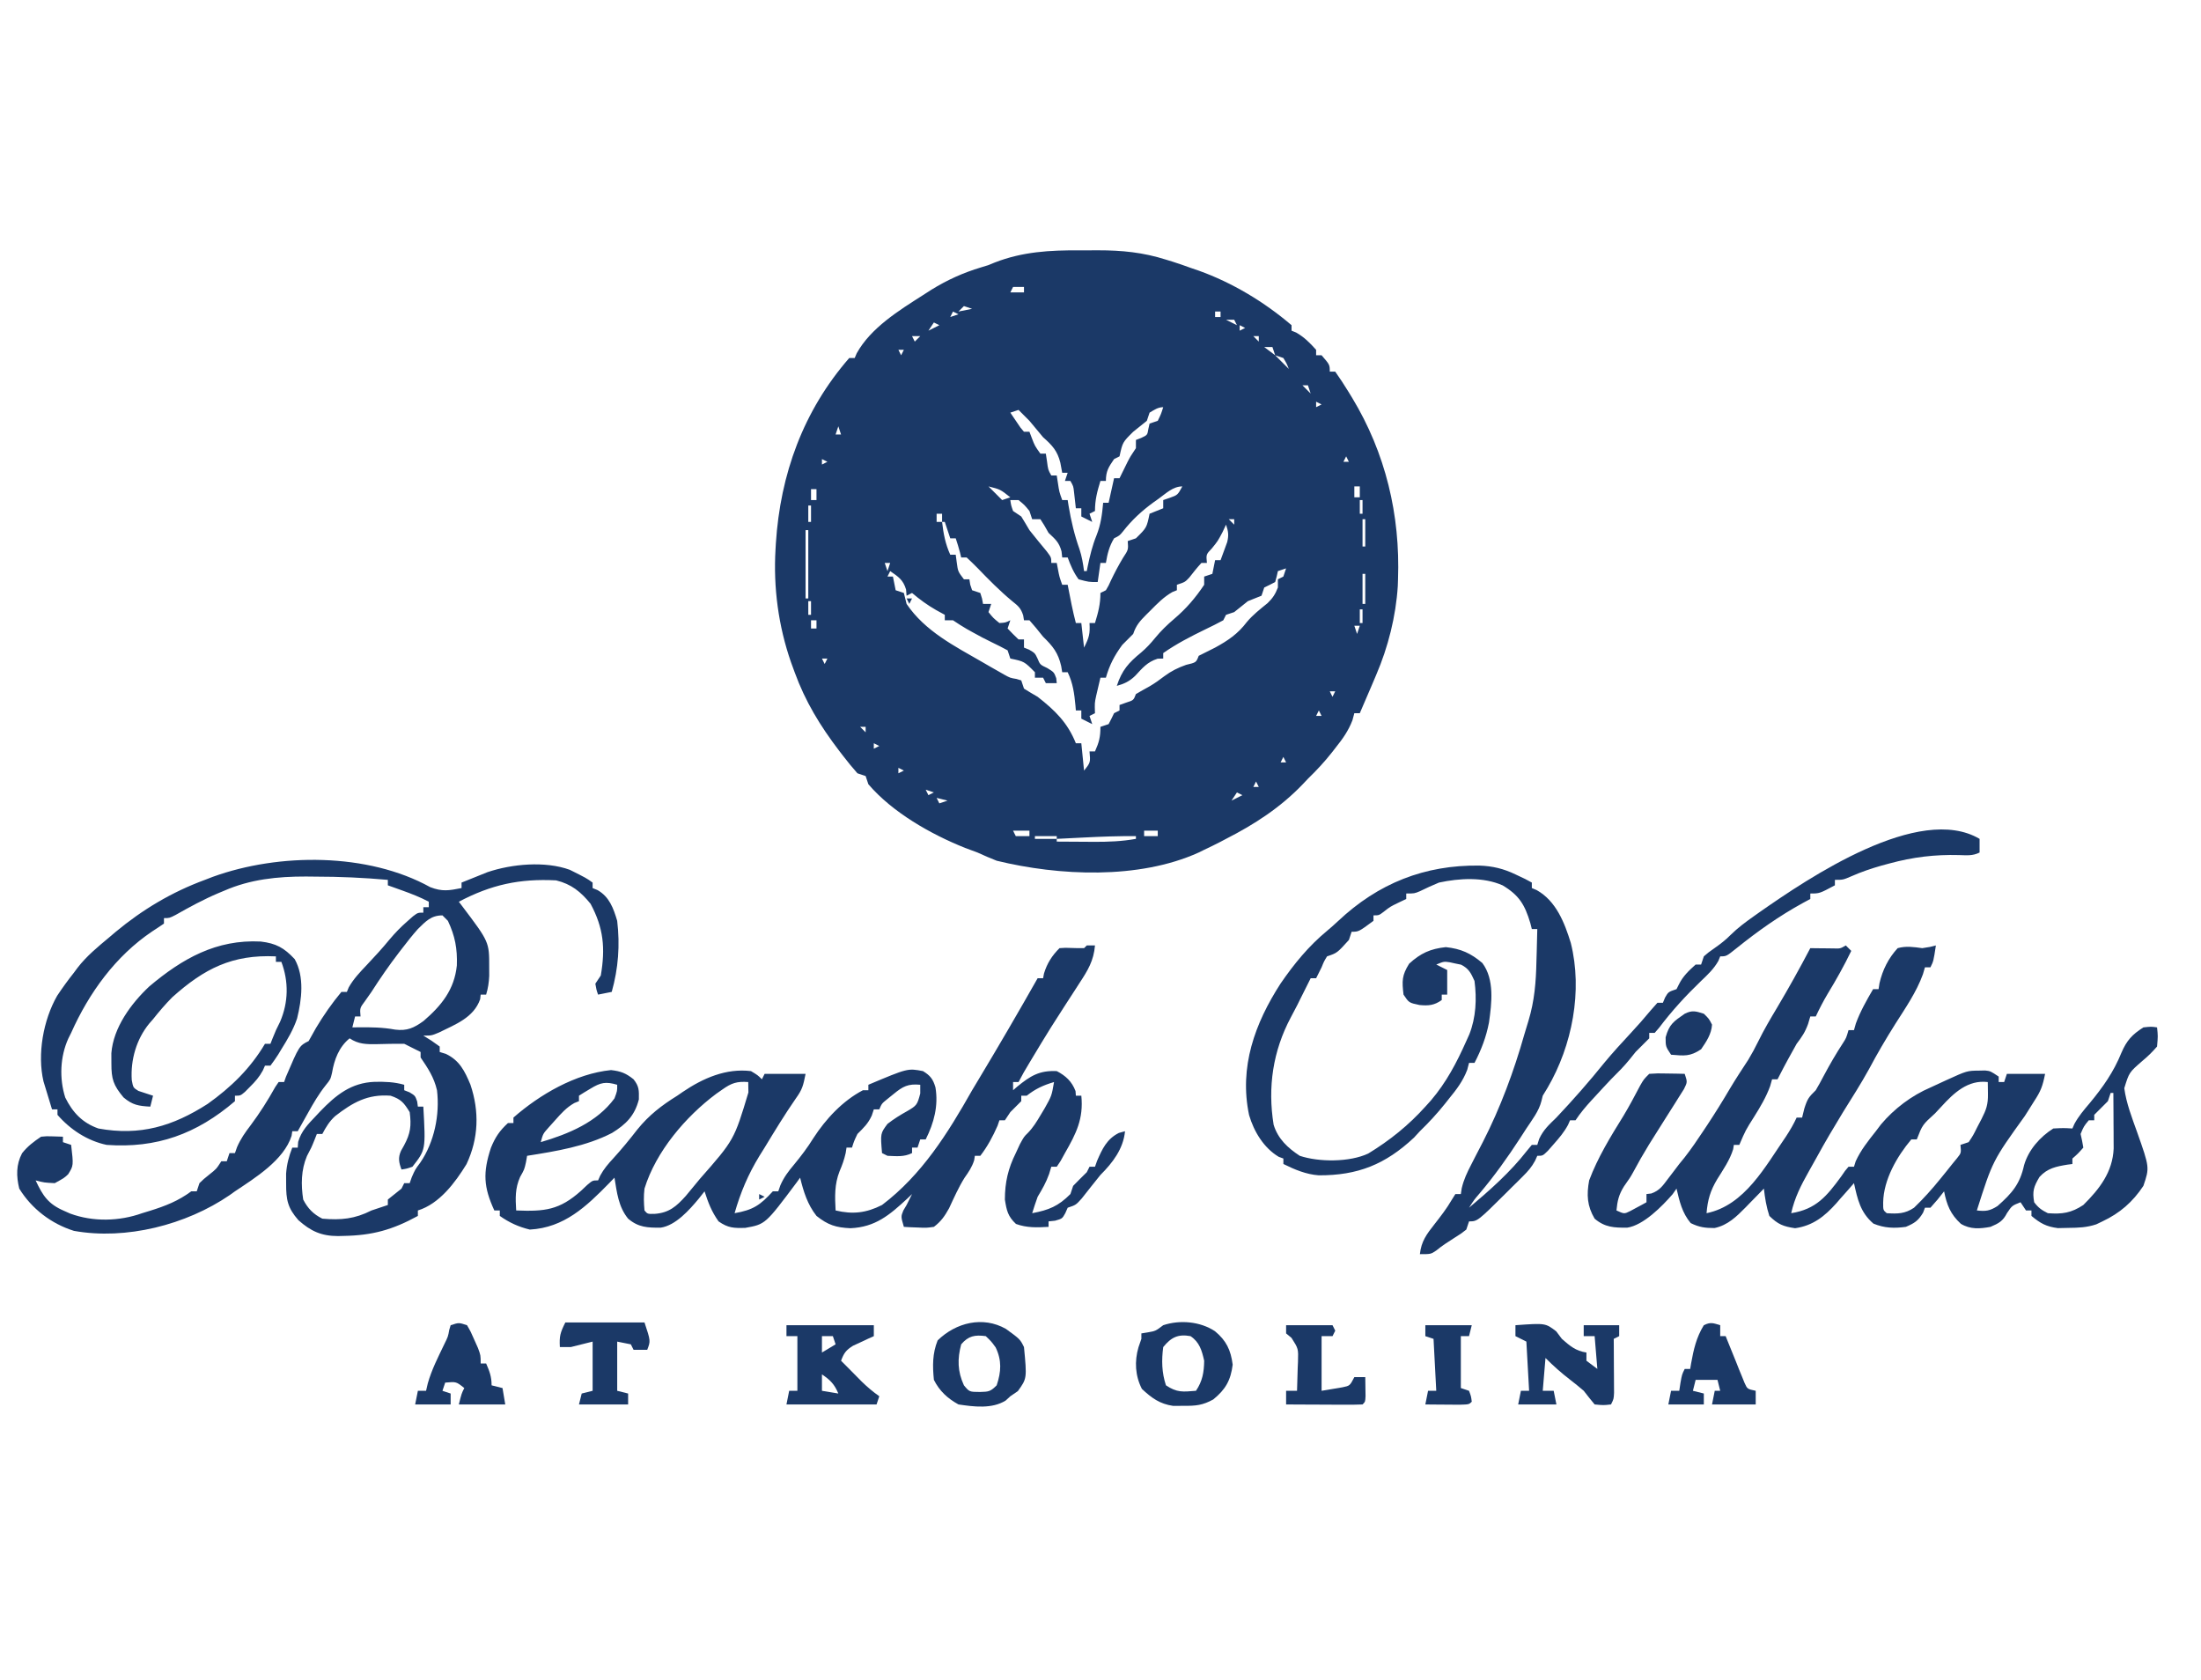
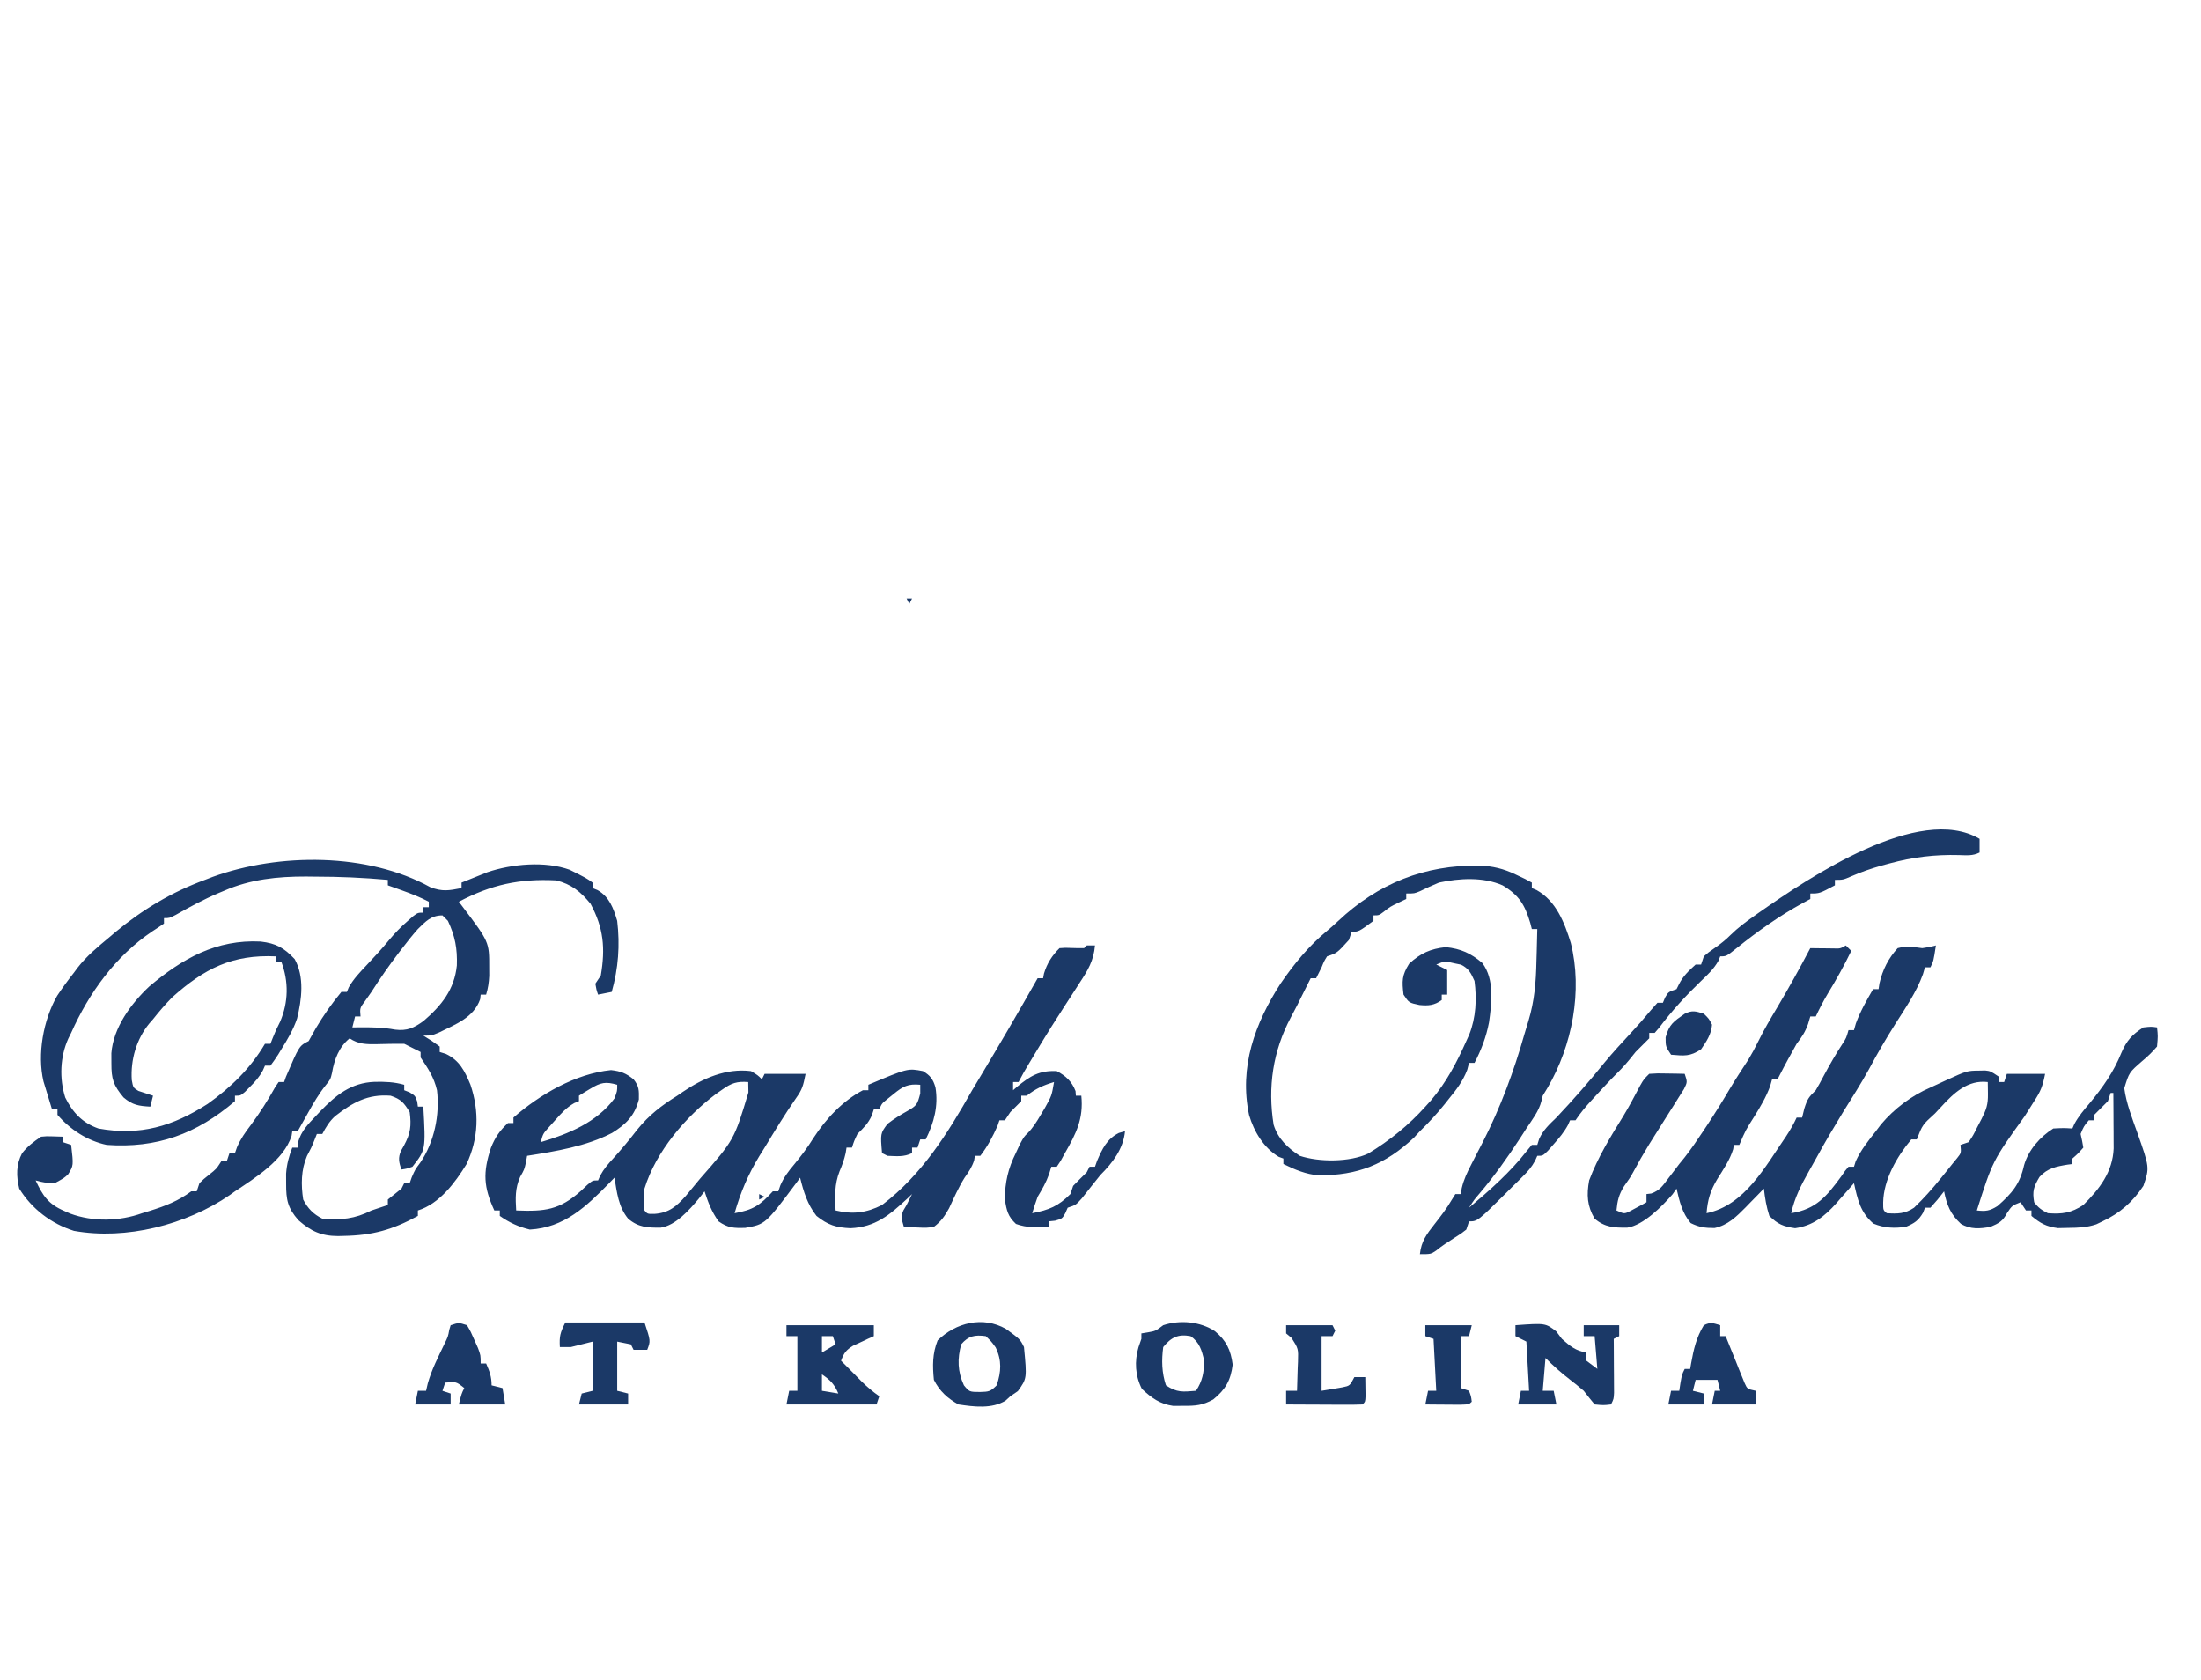
<svg xmlns="http://www.w3.org/2000/svg" width="131" height="100" viewBox="0 0 131 100" fill="none">
-   <path d="M64.24 14.9C64.612 14.902 64.984 14.9 65.356 14.896C66.77 14.895 68.036 15.019 69.396 15.451C69.525 15.491 69.654 15.53 69.787 15.571C70.148 15.684 70.502 15.81 70.858 15.939C71.018 15.993 71.179 16.048 71.344 16.105C73.349 16.823 75.248 17.968 76.871 19.353C76.871 19.461 76.871 19.568 76.871 19.679C76.961 19.715 77.052 19.752 77.145 19.79C77.628 20.065 77.963 20.405 78.333 20.817C78.333 20.924 78.333 21.032 78.333 21.142C78.44 21.142 78.548 21.142 78.658 21.142C79.146 21.705 79.146 21.705 79.146 22.118C79.253 22.118 79.36 22.118 79.471 22.118C79.748 22.509 80.003 22.898 80.253 23.307C80.363 23.486 80.363 23.486 80.475 23.669C82.466 26.958 83.345 30.637 83.208 34.475C83.204 34.609 83.199 34.743 83.194 34.881C83.082 36.672 82.617 38.52 81.908 40.166C81.827 40.359 81.745 40.551 81.661 40.749C81.421 41.315 81.178 41.879 80.933 42.443C80.826 42.443 80.719 42.443 80.608 42.443C80.571 42.582 80.533 42.721 80.495 42.864C80.255 43.492 79.916 43.967 79.501 44.486C79.432 44.575 79.363 44.665 79.291 44.757C78.845 45.327 78.365 45.84 77.846 46.345C77.746 46.45 77.647 46.555 77.545 46.663C76.215 48.055 74.677 49.051 72.971 49.922C72.857 49.983 72.744 50.042 72.627 50.104C72.311 50.268 71.992 50.422 71.671 50.573C71.559 50.628 71.447 50.683 71.332 50.74C67.773 52.348 63.026 52.127 59.321 51.223C58.937 51.072 58.557 50.909 58.183 50.736C57.936 50.644 57.689 50.553 57.442 50.461C55.402 49.645 53.121 48.35 51.683 46.67C51.63 46.51 51.576 46.349 51.521 46.183C51.36 46.129 51.199 46.075 51.033 46.02C50.733 45.681 50.455 45.343 50.18 44.983C50.101 44.88 50.021 44.778 49.939 44.671C48.82 43.203 47.928 41.746 47.296 40.004C47.223 39.806 47.151 39.608 47.077 39.405C46.329 37.254 46.023 34.963 46.158 32.687C46.165 32.572 46.172 32.458 46.178 32.34C46.442 28.225 47.805 24.45 50.546 21.305C50.653 21.305 50.76 21.305 50.871 21.305C50.91 21.213 50.949 21.122 50.989 21.027C51.831 19.506 53.508 18.475 54.933 17.565C55.098 17.459 55.263 17.353 55.433 17.243C56.389 16.655 57.32 16.234 58.396 15.91C58.827 15.785 58.827 15.785 59.209 15.621C60.855 14.979 62.499 14.885 64.24 14.9ZM60.296 17.077C60.242 17.184 60.188 17.292 60.133 17.402C60.401 17.402 60.669 17.402 60.946 17.402C60.946 17.295 60.946 17.188 60.946 17.077C60.731 17.077 60.517 17.077 60.296 17.077ZM59.483 17.402C60.133 17.565 60.133 17.565 60.133 17.565L59.483 17.402ZM57.371 18.215C57.263 18.323 57.156 18.43 57.046 18.54C57.314 18.487 57.582 18.433 57.858 18.378C57.697 18.324 57.536 18.27 57.371 18.215ZM56.721 18.54C56.667 18.648 56.613 18.755 56.558 18.866C56.719 18.812 56.88 18.758 57.046 18.703C56.938 18.649 56.831 18.596 56.721 18.54ZM72.321 18.54C72.321 18.648 72.321 18.755 72.321 18.866C72.428 18.866 72.535 18.866 72.646 18.866C72.646 18.758 72.646 18.651 72.646 18.54C72.538 18.54 72.431 18.54 72.321 18.54ZM72.971 19.028C73.292 19.189 73.292 19.189 73.621 19.353C73.567 19.246 73.513 19.139 73.458 19.028C73.297 19.028 73.136 19.028 72.971 19.028ZM55.583 19.191C55.422 19.432 55.422 19.432 55.258 19.679C55.473 19.571 55.687 19.464 55.908 19.353C55.801 19.3 55.694 19.246 55.583 19.191ZM73.783 19.353C73.783 19.461 73.783 19.568 73.783 19.679C73.89 19.625 73.998 19.571 74.108 19.516C74.001 19.462 73.894 19.409 73.783 19.353ZM54.283 20.004C54.337 20.111 54.39 20.218 54.446 20.329C54.553 20.222 54.66 20.114 54.771 20.004C54.61 20.004 54.449 20.004 54.283 20.004ZM74.596 20.004C74.703 20.111 74.81 20.218 74.921 20.329C74.921 20.222 74.921 20.114 74.921 20.004C74.813 20.004 74.706 20.004 74.596 20.004ZM75.246 20.654C75.46 20.815 75.675 20.976 75.896 21.142C75.842 20.981 75.788 20.82 75.733 20.654C75.572 20.654 75.411 20.654 75.246 20.654ZM53.471 20.817C53.524 20.924 53.578 21.032 53.633 21.142C53.687 21.035 53.74 20.927 53.796 20.817C53.688 20.817 53.581 20.817 53.471 20.817ZM75.896 21.142C76.164 21.41 76.432 21.679 76.708 21.955C76.58 21.63 76.58 21.63 76.383 21.305C76.222 21.251 76.061 21.197 75.896 21.142ZM52.496 21.793C52.658 22.118 52.658 22.118 52.658 22.118L52.496 21.793ZM77.521 22.931C77.681 23.092 77.842 23.253 78.008 23.419C77.954 23.258 77.901 23.096 77.846 22.931C77.738 22.931 77.631 22.931 77.521 22.931ZM50.871 23.744C51.033 24.232 51.033 24.232 51.033 24.232L50.871 23.744ZM78.333 23.906C78.333 24.014 78.333 24.121 78.333 24.232C78.44 24.178 78.548 24.124 78.658 24.069C78.551 24.015 78.444 23.962 78.333 23.906ZM68.421 24.557C68.367 24.718 68.313 24.879 68.258 25.044C67.988 25.262 67.717 25.479 67.446 25.695C66.815 26.32 66.815 26.32 66.633 27.158C66.472 27.239 66.472 27.239 66.308 27.321C65.982 27.799 65.821 28.035 65.821 28.622C65.713 28.622 65.606 28.622 65.496 28.622C65.302 29.252 65.171 29.746 65.171 30.41C65.01 30.491 65.01 30.491 64.846 30.573C64.899 30.734 64.953 30.895 65.008 31.061C64.794 30.953 64.579 30.846 64.358 30.736C64.358 30.575 64.358 30.414 64.358 30.248C64.251 30.248 64.144 30.248 64.033 30.248C63.996 29.92 63.959 29.591 63.922 29.263C63.885 28.935 63.885 28.935 63.708 28.622C63.601 28.622 63.494 28.622 63.383 28.622C63.437 28.461 63.49 28.3 63.546 28.134C63.438 28.134 63.331 28.134 63.221 28.134C63.184 27.936 63.147 27.738 63.109 27.534C62.933 26.829 62.631 26.505 62.083 26.02C61.812 25.695 61.541 25.37 61.271 25.044C61.057 24.825 60.841 24.607 60.621 24.394C60.46 24.448 60.299 24.501 60.133 24.557C60.261 24.747 60.389 24.937 60.519 25.126C60.591 25.231 60.662 25.337 60.736 25.446C60.805 25.528 60.874 25.61 60.946 25.695C61.053 25.695 61.16 25.695 61.271 25.695C61.318 25.819 61.364 25.943 61.413 26.071C61.59 26.532 61.59 26.532 61.921 26.996C62.028 26.996 62.135 26.996 62.246 26.996C62.269 27.15 62.293 27.304 62.317 27.463C62.38 27.954 62.38 27.954 62.571 28.297C62.678 28.297 62.785 28.297 62.896 28.297C62.931 28.523 62.931 28.523 62.967 28.754C63.045 29.273 63.045 29.273 63.221 29.76C63.328 29.76 63.435 29.76 63.546 29.76C63.563 29.872 63.581 29.984 63.6 30.1C63.751 30.995 63.946 31.83 64.25 32.684C64.391 33.112 64.463 33.541 64.521 33.988C64.574 33.988 64.628 33.988 64.683 33.988C64.701 33.897 64.719 33.806 64.737 33.713C64.87 33.074 65.016 32.47 65.262 31.864C65.519 31.218 65.597 30.613 65.658 29.922C65.765 29.922 65.873 29.922 65.983 29.922C66.09 29.44 66.198 28.957 66.308 28.459C66.415 28.459 66.523 28.459 66.633 28.459C66.676 28.371 66.719 28.283 66.764 28.192C66.821 28.075 66.879 27.959 66.938 27.839C67.023 27.667 67.023 27.667 67.109 27.491C67.283 27.158 67.283 27.158 67.608 26.671C67.608 26.509 67.608 26.349 67.608 26.183C67.712 26.142 67.816 26.102 67.923 26.061C68.29 25.89 68.29 25.89 68.35 25.522C68.373 25.418 68.397 25.314 68.421 25.207C68.582 25.153 68.742 25.1 68.908 25.044C69.106 24.637 69.106 24.637 69.233 24.232C68.918 24.232 68.685 24.4 68.421 24.557ZM50.383 24.557C50.546 24.882 50.546 24.882 50.546 24.882L50.383 24.557ZM78.821 24.719C78.983 25.044 78.983 25.044 78.983 25.044L78.821 24.719ZM49.896 25.37C49.842 25.531 49.788 25.692 49.733 25.858C49.84 25.858 49.948 25.858 50.058 25.858C50.005 25.697 49.951 25.536 49.896 25.37ZM80.121 27.158C80.067 27.266 80.013 27.373 79.958 27.483C80.065 27.483 80.173 27.483 80.283 27.483C80.23 27.376 80.176 27.269 80.121 27.158ZM48.921 27.321C48.921 27.428 48.921 27.536 48.921 27.646C49.028 27.593 49.135 27.539 49.246 27.483C49.138 27.43 49.031 27.376 48.921 27.321ZM80.283 27.809C80.446 28.134 80.446 28.134 80.446 28.134L80.283 27.809ZM48.758 28.134C48.921 28.459 48.921 28.459 48.921 28.459L48.758 28.134ZM80.446 28.297C80.608 28.784 80.608 28.784 80.608 28.784L80.446 28.297ZM48.596 28.622C48.758 28.947 48.758 28.947 48.758 28.947L48.596 28.622ZM58.833 28.947C59.101 29.215 59.369 29.483 59.646 29.76C59.806 29.706 59.967 29.653 60.133 29.597C59.537 29.124 59.537 29.124 58.833 28.947ZM80.608 28.947C80.608 29.162 80.608 29.376 80.608 29.597C80.715 29.597 80.823 29.597 80.933 29.597C80.933 29.383 80.933 29.168 80.933 28.947C80.826 28.947 80.719 28.947 80.608 28.947ZM48.271 29.11C48.271 29.324 48.271 29.539 48.271 29.76C48.378 29.76 48.485 29.76 48.596 29.76C48.596 29.545 48.596 29.331 48.596 29.11C48.488 29.11 48.381 29.11 48.271 29.11ZM55.421 29.11C55.583 29.435 55.583 29.435 55.583 29.435L55.421 29.11ZM68.959 29.679C68.856 29.752 68.754 29.825 68.648 29.9C67.95 30.41 67.368 30.946 66.834 31.631C66.633 31.874 66.633 31.874 66.308 32.036C66.022 32.508 65.911 32.959 65.821 33.5C65.713 33.5 65.606 33.5 65.496 33.5C65.442 33.875 65.388 34.251 65.333 34.638C64.805 34.638 64.805 34.638 64.196 34.475C63.899 34.071 63.718 33.644 63.546 33.175C63.438 33.175 63.331 33.175 63.221 33.175C63.2 32.993 63.2 32.993 63.18 32.809C63.033 32.268 62.811 32.091 62.408 31.711C62.324 31.564 62.241 31.416 62.154 31.264C62.077 31.143 62 31.023 61.921 30.898C61.76 30.898 61.599 30.898 61.433 30.898C61.38 30.737 61.326 30.576 61.271 30.41C60.976 30.048 60.976 30.048 60.621 29.76C60.46 29.76 60.299 29.76 60.133 29.76C60.178 30.076 60.178 30.076 60.296 30.41C60.537 30.571 60.537 30.571 60.783 30.736C60.95 31.004 61.111 31.276 61.271 31.549C61.607 31.978 61.955 32.396 62.303 32.816C62.571 33.175 62.571 33.175 62.571 33.5C62.678 33.5 62.785 33.5 62.896 33.5C62.919 33.624 62.943 33.748 62.967 33.876C63.052 34.326 63.052 34.326 63.221 34.801C63.328 34.801 63.435 34.801 63.546 34.801C63.578 34.965 63.578 34.965 63.611 35.133C63.64 35.279 63.668 35.423 63.698 35.573C63.726 35.716 63.755 35.86 63.784 36.007C63.858 36.367 63.941 36.722 64.033 37.077C64.14 37.077 64.248 37.077 64.358 37.077C64.412 37.56 64.465 38.043 64.521 38.54C64.827 37.928 64.882 37.723 64.846 37.077C64.953 37.077 65.06 37.077 65.171 37.077C65.365 36.447 65.496 35.952 65.496 35.288C65.603 35.235 65.71 35.181 65.821 35.126C65.981 34.858 65.981 34.858 66.125 34.536C66.344 34.078 66.575 33.64 66.836 33.205C67.16 32.714 67.16 32.714 67.121 32.199C67.281 32.145 67.442 32.092 67.608 32.036C68.249 31.406 68.249 31.406 68.421 30.573C68.689 30.466 68.957 30.358 69.233 30.248C69.233 30.087 69.233 29.926 69.233 29.76C69.361 29.716 69.488 29.673 69.619 29.628C70.091 29.459 70.091 29.459 70.371 28.947C69.812 28.947 69.4 29.363 68.959 29.679ZM80.933 29.76C80.933 30.028 80.933 30.297 80.933 30.573C80.987 30.573 81.04 30.573 81.096 30.573C81.096 30.305 81.096 30.036 81.096 29.76C81.042 29.76 80.988 29.76 80.933 29.76ZM55.583 29.922C55.746 30.248 55.746 30.248 55.746 30.248L55.583 29.922ZM48.108 30.085C48.108 30.407 48.108 30.729 48.108 31.061C48.162 31.061 48.215 31.061 48.271 31.061C48.271 30.739 48.271 30.417 48.271 30.085C48.217 30.085 48.163 30.085 48.108 30.085ZM73.458 30.248C73.621 30.573 73.621 30.573 73.621 30.573L73.458 30.248ZM55.746 30.573C55.746 30.734 55.746 30.895 55.746 31.061C55.853 31.061 55.96 31.061 56.071 31.061C56.071 30.9 56.071 30.739 56.071 30.573C55.963 30.573 55.856 30.573 55.746 30.573ZM73.133 30.898C73.24 31.006 73.348 31.113 73.458 31.223C73.458 31.116 73.458 31.009 73.458 30.898C73.351 30.898 73.244 30.898 73.133 30.898ZM81.096 30.898C81.096 31.435 81.096 31.971 81.096 32.524C81.149 32.524 81.203 32.524 81.258 32.524C81.258 31.988 81.258 31.451 81.258 30.898C81.204 30.898 81.151 30.898 81.096 30.898ZM56.071 31.061C56.153 31.763 56.265 32.367 56.558 33.012C56.665 33.012 56.773 33.012 56.883 33.012C56.903 33.163 56.923 33.314 56.944 33.469C57.016 34.01 57.016 34.01 57.371 34.475C57.478 34.475 57.585 34.475 57.696 34.475C57.712 34.579 57.729 34.683 57.746 34.79C57.783 34.901 57.82 35.012 57.858 35.126C58.019 35.179 58.18 35.233 58.346 35.288C58.457 35.624 58.457 35.624 58.508 35.939C58.669 35.939 58.83 35.939 58.996 35.939C58.915 36.18 58.915 36.18 58.833 36.427C59.114 36.776 59.114 36.776 59.483 37.077C59.844 37.055 59.844 37.055 60.133 36.914C60.08 37.075 60.026 37.236 59.971 37.402C60.18 37.626 60.398 37.843 60.621 38.053C60.728 38.053 60.835 38.053 60.946 38.053C60.946 38.214 60.946 38.375 60.946 38.54C61.046 38.581 61.147 38.621 61.25 38.662C61.596 38.866 61.596 38.866 61.748 39.181C61.903 39.556 61.903 39.556 62.337 39.76C62.733 40.004 62.733 40.004 62.865 40.359C62.88 40.505 62.88 40.505 62.896 40.654C62.681 40.654 62.467 40.654 62.246 40.654C62.192 40.547 62.138 40.44 62.083 40.329C61.922 40.329 61.761 40.329 61.596 40.329C61.596 40.222 61.596 40.114 61.596 40.004C60.965 39.364 60.965 39.364 60.133 39.191C60.08 39.03 60.026 38.869 59.971 38.703C59.667 38.54 59.362 38.379 59.05 38.233C58.654 38.044 58.272 37.839 57.889 37.626C57.77 37.56 57.652 37.494 57.53 37.426C57.254 37.266 56.986 37.092 56.721 36.914C56.56 36.914 56.399 36.914 56.233 36.914C56.233 36.807 56.233 36.7 56.233 36.589C56.062 36.495 55.891 36.401 55.715 36.305C55.197 36.009 54.739 35.675 54.283 35.288C54.176 35.342 54.069 35.396 53.958 35.451C53.948 35.33 53.938 35.209 53.928 35.085C53.756 34.505 53.471 34.325 52.983 33.988C52.929 34.095 52.876 34.202 52.821 34.313C52.928 34.313 53.035 34.313 53.146 34.313C53.199 34.581 53.253 34.849 53.308 35.126C53.469 35.179 53.63 35.233 53.796 35.288C53.855 35.504 53.908 35.721 53.958 35.939C55.057 37.57 56.83 38.457 58.488 39.414C58.639 39.502 58.789 39.589 58.945 39.679C59.089 39.761 59.232 39.842 59.38 39.926C59.51 40 59.639 40.074 59.772 40.15C60.123 40.343 60.123 40.343 60.495 40.405C60.59 40.434 60.685 40.462 60.783 40.492C60.837 40.653 60.89 40.814 60.946 40.98C61.212 41.149 61.484 41.31 61.758 41.467C62.79 42.274 63.544 43.007 64.033 44.231C64.14 44.231 64.248 44.231 64.358 44.231C64.439 45.036 64.439 45.036 64.521 45.858C64.906 45.377 64.906 45.377 64.846 44.719C64.953 44.719 65.06 44.719 65.171 44.719C65.414 44.171 65.496 43.873 65.496 43.256C65.656 43.202 65.817 43.149 65.983 43.093C66.097 42.879 66.205 42.662 66.308 42.443C66.415 42.389 66.523 42.336 66.633 42.28C66.633 42.173 66.633 42.066 66.633 41.955C66.764 41.908 66.895 41.861 67.029 41.813C67.467 41.673 67.467 41.673 67.608 41.305C67.88 41.147 68.152 40.99 68.428 40.84C68.74 40.658 69.017 40.457 69.304 40.238C69.719 39.931 70.108 39.739 70.594 39.567C71.193 39.426 71.193 39.426 71.346 39.028C71.669 38.862 71.995 38.701 72.321 38.54C73.089 38.12 73.677 37.723 74.213 37.014C74.574 36.584 75.012 36.245 75.446 35.892C75.752 35.596 75.906 35.359 76.058 34.963C76.058 34.802 76.058 34.641 76.058 34.475C76.219 34.395 76.219 34.395 76.383 34.313C76.437 34.152 76.49 33.991 76.546 33.825C76.385 33.879 76.224 33.932 76.058 33.988C76.035 34.092 76.011 34.196 75.987 34.303C75.957 34.413 75.927 34.524 75.896 34.638C75.682 34.752 75.465 34.86 75.246 34.963C75.192 35.124 75.138 35.285 75.083 35.451C74.814 35.563 74.543 35.671 74.271 35.776C73.998 35.991 73.727 36.207 73.458 36.427C73.217 36.507 73.217 36.507 72.971 36.589C72.89 36.75 72.89 36.75 72.808 36.914C72.455 37.105 72.104 37.281 71.742 37.453C70.87 37.878 70.029 38.308 69.233 38.866C69.233 38.973 69.233 39.08 69.233 39.191C69.123 39.194 69.012 39.197 68.898 39.201C68.276 39.4 68.001 39.753 67.562 40.222C67.23 40.543 66.915 40.696 66.471 40.817C66.775 39.885 67.173 39.44 67.926 38.825C68.238 38.558 68.487 38.289 68.746 37.971C69.098 37.542 69.47 37.183 69.893 36.823C70.604 36.218 71.151 35.58 71.671 34.801C71.671 34.64 71.671 34.479 71.671 34.313C71.832 34.259 71.992 34.206 72.158 34.15C72.212 33.882 72.265 33.614 72.321 33.337C72.428 33.337 72.535 33.337 72.646 33.337C72.732 33.108 72.817 32.877 72.9 32.646C72.947 32.518 72.994 32.39 73.042 32.257C73.141 31.843 73.108 31.621 72.971 31.223C72.904 31.368 72.837 31.512 72.767 31.66C72.483 32.199 72.483 32.199 72.128 32.636C71.783 32.996 71.783 32.996 71.833 33.5C71.726 33.5 71.619 33.5 71.508 33.5C71.248 33.778 71.019 34.074 70.783 34.373C70.533 34.638 70.533 34.638 70.046 34.801C70.046 34.908 70.046 35.015 70.046 35.126C69.957 35.161 69.869 35.197 69.778 35.233C69.266 35.525 68.881 35.919 68.471 36.335C68.391 36.415 68.309 36.495 68.226 36.577C67.847 36.958 67.618 37.211 67.446 37.727C67.229 37.944 67.012 38.161 66.796 38.378C66.331 39.008 66.036 39.576 65.821 40.329C65.713 40.329 65.606 40.329 65.496 40.329C65.441 40.559 65.387 40.79 65.333 41.02C65.303 41.148 65.273 41.277 65.242 41.409C65.151 41.834 65.151 41.834 65.171 42.443C65.01 42.523 65.01 42.523 64.846 42.605C64.899 42.766 64.953 42.927 65.008 43.093C64.686 42.932 64.686 42.932 64.358 42.768C64.358 42.607 64.358 42.446 64.358 42.28C64.251 42.28 64.144 42.28 64.033 42.28C64.021 42.136 64.021 42.136 64.009 41.989C63.941 41.274 63.863 40.659 63.546 40.004C63.438 40.004 63.331 40.004 63.221 40.004C63.2 39.883 63.18 39.762 63.16 39.638C62.98 38.845 62.66 38.451 62.083 37.89C61.94 37.715 61.797 37.539 61.657 37.362C61.529 37.214 61.402 37.066 61.271 36.914C61.163 36.914 61.056 36.914 60.946 36.914C60.93 36.817 60.914 36.72 60.898 36.62C60.758 36.186 60.599 36.058 60.245 35.776C59.51 35.166 58.85 34.498 58.189 33.811C57.976 33.593 57.755 33.383 57.533 33.175C57.426 33.175 57.319 33.175 57.208 33.175C57.185 33.077 57.161 32.98 57.137 32.88C57.064 32.596 56.976 32.315 56.883 32.036C56.776 32.036 56.669 32.036 56.558 32.036C56.451 31.714 56.344 31.392 56.233 31.061C56.179 31.061 56.126 31.061 56.071 31.061ZM47.946 31.549C47.946 32.89 47.946 34.231 47.946 35.614C47.999 35.614 48.053 35.614 48.108 35.614C48.108 34.272 48.108 32.931 48.108 31.549C48.054 31.549 48.001 31.549 47.946 31.549ZM76.708 32.687C76.871 33.012 76.871 33.012 76.871 33.012L76.708 32.687ZM52.496 32.849C52.658 33.337 52.658 33.337 52.658 33.337L52.496 32.849ZM76.546 33.175C76.708 33.662 76.708 33.662 76.708 33.662L76.546 33.175ZM52.658 33.5C52.712 33.661 52.765 33.822 52.821 33.988C52.874 33.827 52.928 33.666 52.983 33.5C52.876 33.5 52.769 33.5 52.658 33.5ZM81.096 34.15C81.096 34.74 81.096 35.331 81.096 35.939C81.149 35.939 81.203 35.939 81.258 35.939C81.258 35.349 81.258 34.758 81.258 34.15C81.204 34.15 81.151 34.15 81.096 34.15ZM48.108 35.776C48.108 36.044 48.108 36.313 48.108 36.589C48.162 36.589 48.215 36.589 48.271 36.589C48.271 36.321 48.271 36.053 48.271 35.776C48.217 35.776 48.163 35.776 48.108 35.776ZM80.933 36.264C80.933 36.532 80.933 36.801 80.933 37.077C80.987 37.077 81.04 37.077 81.096 37.077C81.096 36.809 81.096 36.54 81.096 36.264C81.042 36.264 80.988 36.264 80.933 36.264ZM48.271 36.914C48.271 37.075 48.271 37.236 48.271 37.402C48.378 37.402 48.485 37.402 48.596 37.402C48.596 37.241 48.596 37.08 48.596 36.914C48.488 36.914 48.381 36.914 48.271 36.914ZM80.608 37.24C80.662 37.401 80.715 37.562 80.771 37.727C80.824 37.566 80.878 37.406 80.933 37.24C80.826 37.24 80.719 37.24 80.608 37.24ZM48.596 37.727C48.758 38.053 48.758 38.053 48.758 38.053L48.596 37.727ZM80.446 37.89C80.608 38.215 80.608 38.215 80.608 38.215L80.446 37.89ZM48.758 38.378C48.921 38.866 48.921 38.866 48.921 38.866L48.758 38.378ZM80.283 38.703C80.446 39.028 80.446 39.028 80.446 39.028L80.283 38.703ZM48.921 39.191C48.974 39.298 49.028 39.406 49.083 39.516C49.137 39.409 49.19 39.301 49.246 39.191C49.138 39.191 49.031 39.191 48.921 39.191ZM49.246 39.516C49.408 40.004 49.408 40.004 49.408 40.004L49.246 39.516ZM49.571 40.492C49.733 40.817 49.733 40.817 49.733 40.817L49.571 40.492ZM79.471 40.654C79.633 40.98 79.633 40.98 79.633 40.98L79.471 40.654ZM79.146 41.142C79.199 41.249 79.253 41.357 79.308 41.467C79.362 41.36 79.415 41.253 79.471 41.142C79.363 41.142 79.256 41.142 79.146 41.142ZM50.383 41.955C50.546 42.28 50.546 42.28 50.546 42.28L50.383 41.955ZM78.496 42.28C78.442 42.388 78.388 42.495 78.333 42.605C78.44 42.605 78.548 42.605 78.658 42.605C78.605 42.498 78.551 42.391 78.496 42.28ZM50.871 42.605C51.033 42.931 51.033 42.931 51.033 42.931L50.871 42.605ZM51.196 43.256C51.303 43.363 51.41 43.471 51.521 43.581C51.521 43.474 51.521 43.366 51.521 43.256C51.413 43.256 51.306 43.256 51.196 43.256ZM52.008 44.231C52.008 44.339 52.008 44.446 52.008 44.557C52.115 44.503 52.223 44.449 52.333 44.394C52.226 44.34 52.119 44.287 52.008 44.231ZM76.383 45.044C76.329 45.152 76.276 45.259 76.221 45.37C76.328 45.37 76.435 45.37 76.546 45.37C76.492 45.262 76.438 45.155 76.383 45.044ZM53.471 45.695C53.471 45.802 53.471 45.91 53.471 46.02C53.578 45.966 53.685 45.913 53.796 45.858C53.688 45.804 53.581 45.75 53.471 45.695ZM74.758 46.508C74.704 46.615 74.651 46.722 74.596 46.833C74.703 46.833 74.81 46.833 74.921 46.833C74.867 46.726 74.813 46.618 74.758 46.508ZM55.096 46.996C55.149 47.103 55.203 47.21 55.258 47.321C55.365 47.267 55.473 47.214 55.583 47.158C55.422 47.105 55.261 47.051 55.096 46.996ZM73.621 47.158C73.46 47.4 73.46 47.4 73.296 47.646C73.51 47.539 73.725 47.431 73.946 47.321C73.838 47.267 73.731 47.214 73.621 47.158ZM55.746 47.483C55.799 47.591 55.853 47.698 55.908 47.809C56.069 47.755 56.23 47.701 56.396 47.646C56.181 47.593 55.967 47.539 55.746 47.483ZM56.883 47.971C57.046 48.297 57.046 48.297 57.046 48.297L56.883 47.971ZM58.996 49.109C59.646 49.272 59.646 49.272 59.646 49.272L58.996 49.109ZM60.296 49.435C60.349 49.542 60.403 49.649 60.458 49.76C60.726 49.76 60.994 49.76 61.271 49.76C61.271 49.653 61.271 49.545 61.271 49.435C60.949 49.435 60.627 49.435 60.296 49.435ZM68.096 49.435C68.096 49.542 68.096 49.649 68.096 49.76C68.364 49.76 68.632 49.76 68.908 49.76C68.908 49.653 68.908 49.545 68.908 49.435C68.64 49.435 68.372 49.435 68.096 49.435ZM61.596 49.76C61.596 49.814 61.596 49.867 61.596 49.922C62.025 49.922 62.454 49.922 62.896 49.922C62.896 49.869 62.896 49.815 62.896 49.76C62.467 49.76 62.038 49.76 61.596 49.76ZM64.521 49.841C64.364 49.849 64.207 49.857 64.045 49.865C63.662 49.884 63.279 49.903 62.896 49.922C62.896 49.976 62.896 50.03 62.896 50.085C63.468 50.09 64.04 50.093 64.612 50.095C64.773 50.097 64.934 50.098 65.1 50.099C65.955 50.102 66.766 50.073 67.608 49.922C67.608 49.869 67.608 49.815 67.608 49.76C66.576 49.75 65.551 49.789 64.521 49.841Z" fill="#1B3967" />
  <path d="M25.608 52.796C26.329 53.073 26.723 52.997 27.471 52.85C27.471 52.742 27.471 52.635 27.471 52.524C27.799 52.391 28.127 52.259 28.456 52.128C28.639 52.054 28.822 51.981 29.01 51.905C30.462 51.414 32.447 51.23 33.91 51.762C34.9 52.257 34.9 52.257 35.271 52.524C35.271 52.632 35.271 52.739 35.271 52.85C35.369 52.89 35.467 52.93 35.568 52.972C36.269 53.375 36.511 54.048 36.734 54.801C36.906 56.244 36.802 57.634 36.409 59.029C36.006 59.109 36.006 59.109 35.596 59.191C35.495 58.896 35.495 58.896 35.434 58.541C35.541 58.38 35.648 58.219 35.759 58.053C36.037 56.424 35.923 55.223 35.149 53.785C34.565 53.07 34.004 52.611 33.098 52.392C30.924 52.28 29.239 52.646 27.309 53.663C27.371 53.745 27.434 53.828 27.499 53.913C29.12 56.057 29.12 56.057 29.116 57.565C29.117 57.733 29.117 57.9 29.118 58.073C29.099 58.475 29.049 58.808 28.934 59.191C28.826 59.191 28.719 59.191 28.609 59.191C28.599 59.282 28.588 59.372 28.578 59.465C28.192 60.566 27.105 60.962 26.129 61.445C25.684 61.63 25.684 61.63 25.196 61.63C25.357 61.731 25.518 61.831 25.684 61.935C25.844 62.049 26.005 62.163 26.171 62.281C26.171 62.388 26.171 62.495 26.171 62.606C26.292 62.643 26.412 62.679 26.537 62.718C27.354 63.108 27.66 63.738 27.999 64.547C28.539 66.147 28.486 67.746 27.767 69.278C27.087 70.386 26.15 71.642 24.871 72.037C24.871 72.144 24.871 72.251 24.871 72.362C23.367 73.185 22.169 73.522 20.453 73.551C20.343 73.554 20.233 73.557 20.119 73.56C19.124 73.558 18.498 73.269 17.762 72.616C17.121 71.886 17.026 71.406 17.03 70.431C17.029 70.14 17.029 70.14 17.028 69.843C17.071 69.275 17.192 68.826 17.396 68.297C17.503 68.297 17.611 68.297 17.721 68.297C17.729 68.184 17.737 68.072 17.746 67.956C17.935 67.308 18.332 66.904 18.788 66.427C18.876 66.333 18.964 66.24 19.054 66.143C19.993 65.169 20.896 64.434 22.298 64.381C22.917 64.37 23.459 64.386 24.059 64.557C24.059 64.664 24.059 64.772 24.059 64.882C24.214 64.942 24.214 64.942 24.373 65.004C24.709 65.207 24.709 65.207 24.83 65.553C24.844 65.653 24.857 65.754 24.871 65.858C24.978 65.858 25.086 65.858 25.196 65.858C25.339 68.426 25.339 68.426 24.546 69.435C24.198 69.554 24.198 69.554 23.896 69.598C23.74 69.181 23.682 68.9 23.867 68.487C23.927 68.38 23.987 68.274 24.048 68.165C24.435 67.45 24.49 66.992 24.384 66.183C24.038 65.623 23.872 65.416 23.246 65.207C21.881 65.102 20.996 65.61 19.952 66.417C19.607 66.729 19.4 67.074 19.184 67.484C19.076 67.484 18.969 67.484 18.859 67.484C18.815 67.594 18.771 67.705 18.727 67.819C18.534 68.297 18.534 68.297 18.27 68.795C17.918 69.622 17.912 70.507 18.046 71.386C18.313 71.91 18.65 72.258 19.184 72.524C20.294 72.62 21.119 72.541 22.109 72.037C22.432 71.925 22.757 71.815 23.084 71.711C23.084 71.604 23.084 71.497 23.084 71.386C23.352 71.166 23.623 70.949 23.896 70.736C23.95 70.629 24.003 70.521 24.059 70.411C24.166 70.411 24.273 70.411 24.384 70.411C24.444 70.24 24.444 70.24 24.505 70.065C24.709 69.598 24.709 69.598 25.013 69.191C25.85 67.97 26.184 66.34 26.009 64.882C25.831 64.113 25.475 63.579 25.034 62.931C25.034 62.824 25.034 62.716 25.034 62.606C24.933 62.555 24.832 62.505 24.729 62.453C24.505 62.342 24.282 62.23 24.059 62.118C23.513 62.114 22.97 62.122 22.424 62.139C21.802 62.148 21.335 62.145 20.809 61.793C20.176 62.305 19.894 63.058 19.762 63.846C19.671 64.232 19.671 64.232 19.384 64.588C18.969 65.11 18.653 65.653 18.33 66.234C18.271 66.339 18.212 66.444 18.151 66.552C18.007 66.808 17.864 67.064 17.721 67.321C17.614 67.321 17.507 67.321 17.396 67.321C17.382 67.412 17.368 67.504 17.354 67.598C16.886 69.049 15.188 70.094 13.984 70.898C13.879 70.973 13.774 71.048 13.667 71.125C11.079 72.895 7.501 73.807 4.402 73.251C3.051 72.826 1.893 71.944 1.146 70.736C0.967 69.997 0.953 69.312 1.315 68.628C1.643 68.215 2.009 67.938 2.446 67.646C2.778 67.615 2.778 67.615 3.127 67.626C3.331 67.633 3.535 67.639 3.746 67.646C3.746 67.754 3.746 67.861 3.746 67.972C3.987 68.052 3.987 68.052 4.234 68.134C4.378 69.365 4.378 69.365 4.056 69.882C3.817 70.106 3.817 70.106 3.259 70.411C2.629 70.38 2.629 70.38 2.121 70.248C2.55 71.167 2.873 71.652 3.807 72.057C3.929 72.111 4.051 72.165 4.176 72.221C5.539 72.724 7.102 72.684 8.459 72.199C8.613 72.152 8.767 72.105 8.926 72.056C9.852 71.767 10.604 71.473 11.384 70.898C11.491 70.898 11.598 70.898 11.709 70.898C11.789 70.657 11.789 70.657 11.871 70.411C12.13 70.161 12.13 70.161 12.44 69.913C12.876 69.569 12.876 69.569 13.171 69.11C13.278 69.11 13.386 69.11 13.496 69.11C13.576 68.868 13.576 68.868 13.659 68.622C13.766 68.622 13.873 68.622 13.984 68.622C14.025 68.505 14.066 68.388 14.108 68.268C14.325 67.771 14.59 67.396 14.918 66.966C15.465 66.233 15.94 65.486 16.384 64.687C16.45 64.591 16.516 64.494 16.584 64.394C16.691 64.394 16.798 64.394 16.909 64.394C16.945 64.29 16.982 64.186 17.02 64.079C17.81 62.236 17.81 62.236 18.371 61.955C18.516 61.699 18.66 61.442 18.803 61.184C19.251 60.431 19.759 59.701 20.321 59.029C20.428 59.029 20.536 59.029 20.646 59.029C20.682 58.941 20.718 58.853 20.755 58.763C21.044 58.249 21.432 57.848 21.834 57.423C22.297 56.931 22.753 56.44 23.18 55.916C23.519 55.513 23.856 55.166 24.252 54.821C24.361 54.724 24.471 54.627 24.584 54.528C24.871 54.313 24.871 54.313 25.196 54.313C25.196 54.206 25.196 54.098 25.196 53.988C25.303 53.988 25.411 53.988 25.521 53.988C25.521 53.88 25.521 53.773 25.521 53.663C25.007 53.391 24.484 53.188 23.937 52.992C23.777 52.934 23.617 52.877 23.452 52.818C23.33 52.775 23.209 52.731 23.084 52.687C23.084 52.58 23.084 52.472 23.084 52.362C21.643 52.233 20.214 52.169 18.767 52.169C18.584 52.167 18.4 52.165 18.211 52.163C16.515 52.16 14.896 52.326 13.334 53.012C13.165 53.082 13.165 53.082 12.992 53.154C12.113 53.528 11.285 53.976 10.455 54.448C10.084 54.638 10.084 54.638 9.759 54.638C9.759 54.745 9.759 54.853 9.759 54.963C9.529 55.12 9.299 55.276 9.065 55.425C6.877 56.894 5.293 59.093 4.234 61.468C4.151 61.634 4.151 61.634 4.066 61.805C3.575 62.889 3.525 64.184 3.883 65.315C4.325 66.21 4.909 66.826 5.859 67.159C8.338 67.61 10.283 67.026 12.359 65.695C13.751 64.703 14.898 63.59 15.771 62.118C15.878 62.118 15.986 62.118 16.096 62.118C16.14 62.007 16.183 61.897 16.228 61.782C16.421 61.305 16.421 61.305 16.675 60.797C17.171 59.637 17.187 58.409 16.746 57.24C16.639 57.24 16.532 57.24 16.421 57.24C16.421 57.133 16.421 57.025 16.421 56.915C13.831 56.796 12.166 57.633 10.246 59.354C9.838 59.768 9.469 60.199 9.109 60.654C9.032 60.742 8.955 60.83 8.876 60.92C8.116 61.852 7.766 63.077 7.842 64.273C7.925 64.726 7.925 64.726 8.236 64.921C8.339 64.956 8.443 64.989 8.55 65.024C8.826 65.115 8.826 65.115 9.109 65.207C9.028 65.529 9.028 65.529 8.946 65.858C8.248 65.817 7.894 65.767 7.352 65.309C6.745 64.58 6.626 64.219 6.63 63.276C6.629 62.98 6.629 62.98 6.628 62.678C6.745 61.155 7.798 59.725 8.884 58.705C10.854 57.044 12.88 55.896 15.518 56.032C16.433 56.142 16.904 56.401 17.538 57.077C18.13 58.13 17.96 59.483 17.682 60.612C17.46 61.273 17.114 61.853 16.746 62.443C16.685 62.545 16.623 62.647 16.56 62.752C16.416 62.981 16.258 63.201 16.096 63.419C15.989 63.419 15.882 63.419 15.771 63.419C15.708 63.561 15.708 63.561 15.644 63.706C15.43 64.098 15.194 64.365 14.877 64.679C14.778 64.779 14.68 64.878 14.578 64.981C14.309 65.207 14.309 65.207 13.984 65.207C13.984 65.315 13.984 65.422 13.984 65.532C11.697 67.49 9.319 68.348 6.346 68.134C5.203 67.892 4.183 67.225 3.421 66.346C3.421 66.238 3.421 66.131 3.421 66.02C3.314 66.02 3.207 66.02 3.096 66.02C2.986 65.665 2.878 65.309 2.771 64.953C2.711 64.755 2.65 64.557 2.588 64.353C2.212 62.74 2.573 60.708 3.4 59.262C3.714 58.787 4.042 58.336 4.396 57.89C4.468 57.793 4.541 57.695 4.615 57.594C5.155 56.894 5.833 56.339 6.509 55.776C6.631 55.672 6.753 55.568 6.879 55.461C8.496 54.119 10.225 53.089 12.196 52.362C12.353 52.302 12.51 52.242 12.671 52.179C16.616 50.752 21.896 50.74 25.608 52.796ZM24.871 55.289C24.555 55.641 24.265 56.01 23.977 56.386C23.9 56.486 23.822 56.587 23.742 56.69C23.162 57.447 22.623 58.224 22.109 59.029C21.98 59.212 21.851 59.394 21.723 59.577C21.416 59.989 21.416 59.989 21.459 60.492C21.351 60.492 21.244 60.492 21.134 60.492C21.08 60.706 21.026 60.921 20.971 61.142C21.139 61.139 21.139 61.139 21.311 61.137C22.067 61.129 22.776 61.136 23.52 61.274C24.232 61.361 24.635 61.175 25.209 60.76C26.283 59.836 27.042 58.893 27.191 57.456C27.226 56.456 27.085 55.705 26.659 54.801C26.551 54.694 26.444 54.586 26.334 54.476C25.653 54.476 25.336 54.835 24.871 55.289ZM1.959 69.923C2.121 70.248 2.121 70.248 2.121 70.248L1.959 69.923Z" fill="#1B3967" />
  <path d="M109.859 56.264C110.02 56.425 110.02 56.425 110.184 56.589C109.76 57.468 109.293 58.301 108.785 59.135C108.522 59.577 108.291 60.026 108.071 60.491C107.964 60.491 107.857 60.491 107.746 60.491C107.681 60.713 107.681 60.713 107.614 60.938C107.431 61.439 107.248 61.7 106.934 62.117C106.76 62.42 106.591 62.725 106.426 63.032C106.342 63.188 106.257 63.345 106.171 63.506C106.043 63.746 105.918 63.988 105.796 64.231C105.689 64.231 105.582 64.231 105.471 64.231C105.433 64.366 105.394 64.501 105.355 64.641C105.11 65.304 104.778 65.86 104.405 66.457C103.895 67.261 103.895 67.261 103.521 68.134C103.414 68.134 103.307 68.134 103.196 68.134C103.183 68.218 103.169 68.302 103.156 68.39C102.954 69.043 102.562 69.606 102.202 70.183C101.795 70.865 101.636 71.406 101.571 72.199C103.849 71.733 105.066 69.416 106.303 67.627C106.543 67.259 106.751 66.906 106.934 66.508C107.041 66.508 107.148 66.508 107.259 66.508C107.302 66.33 107.346 66.152 107.391 65.969C107.584 65.368 107.658 65.291 108.071 64.882C108.235 64.605 108.39 64.323 108.538 64.038C108.899 63.359 109.278 62.705 109.699 62.061C109.886 61.768 109.886 61.768 110.021 61.304C110.128 61.304 110.236 61.304 110.346 61.304C110.383 61.173 110.42 61.043 110.458 60.908C110.726 60.18 111.095 59.534 111.484 58.865C111.591 58.865 111.698 58.865 111.809 58.865C111.836 58.691 111.836 58.691 111.864 58.513C112.049 57.717 112.392 57.03 112.946 56.426C113.456 56.286 113.891 56.357 114.409 56.426C114.878 56.357 114.878 56.357 115.221 56.264C115.079 57.199 115.079 57.199 114.896 57.565C114.789 57.565 114.682 57.565 114.571 57.565C114.511 57.771 114.511 57.771 114.449 57.981C114.062 59.046 113.409 59.986 112.804 60.938C112.249 61.819 111.727 62.708 111.239 63.628C110.759 64.5 110.221 65.337 109.696 66.182C109.152 67.074 108.62 67.972 108.119 68.889C107.966 69.168 107.81 69.445 107.653 69.721C107.193 70.538 106.812 71.281 106.609 72.199C108.092 71.964 108.722 71.19 109.584 70.014C109.699 69.848 109.699 69.848 109.816 69.679C109.918 69.558 109.918 69.558 110.021 69.434C110.128 69.434 110.236 69.434 110.346 69.434C110.38 69.327 110.413 69.22 110.448 69.109C110.755 68.439 111.19 67.897 111.646 67.321C111.748 67.187 111.849 67.053 111.953 66.915C112.742 65.978 113.771 65.201 114.896 64.719C115.204 64.577 115.512 64.434 115.82 64.292C117.073 63.72 117.073 63.72 117.821 63.713C117.987 63.709 117.987 63.709 118.156 63.706C118.471 63.743 118.471 63.743 118.959 64.069C118.959 64.176 118.959 64.283 118.959 64.394C119.066 64.394 119.173 64.394 119.284 64.394C119.337 64.233 119.391 64.072 119.446 63.906C120.197 63.906 120.948 63.906 121.721 63.906C121.573 64.649 121.466 64.927 121.071 65.532C120.952 65.721 120.833 65.911 120.714 66.1C120.649 66.204 120.583 66.307 120.516 66.413C118.599 69.08 118.599 69.08 117.659 72.036C118.193 72.095 118.428 72.064 118.889 71.773C119.752 71.01 120.222 70.471 120.47 69.342C120.732 68.432 121.417 67.658 122.209 67.158C122.818 67.127 122.818 67.127 123.346 67.158C123.385 67.068 123.424 66.979 123.465 66.886C123.717 66.423 124.03 66.056 124.372 65.654C125.16 64.701 125.797 63.803 126.261 62.656C126.574 61.925 126.898 61.568 127.571 61.142C128.038 61.091 128.038 61.091 128.384 61.142C128.439 61.656 128.439 61.656 128.384 62.28C128.089 62.62 127.831 62.873 127.49 63.154C126.722 63.824 126.722 63.824 126.434 64.76C126.553 65.656 126.895 66.529 127.199 67.378C127.942 69.482 127.942 69.482 127.571 70.573C126.935 71.534 126.169 72.198 125.134 72.686C125.013 72.744 124.893 72.802 124.769 72.861C124.203 73.051 123.709 73.067 123.113 73.073C122.905 73.077 122.697 73.082 122.483 73.087C121.793 73 121.44 72.804 120.909 72.361C120.909 72.254 120.909 72.147 120.909 72.036C120.801 72.036 120.694 72.036 120.584 72.036C120.476 71.875 120.369 71.714 120.259 71.548C119.752 71.749 119.752 71.749 119.456 72.189C119.206 72.674 118.973 72.798 118.471 73.012C117.839 73.129 117.275 73.171 116.709 72.832C116.09 72.264 115.871 71.712 115.709 70.898C115.581 71.059 115.454 71.22 115.323 71.386C115.182 71.547 115.041 71.708 114.896 71.873C114.789 71.873 114.682 71.873 114.571 71.873C114.534 71.971 114.497 72.068 114.459 72.168C114.171 72.649 113.951 72.791 113.434 73.012C112.735 73.106 112.158 73.089 111.504 72.819C110.725 72.154 110.558 71.373 110.346 70.41C110.23 70.543 110.114 70.677 109.995 70.814C109.838 70.991 109.681 71.168 109.523 71.345C109.448 71.433 109.372 71.52 109.294 71.611C108.601 72.384 107.901 72.944 106.842 73.093C106.137 72.99 105.822 72.863 105.309 72.361C105.133 71.825 105.046 71.295 104.984 70.735C104.864 70.859 104.744 70.982 104.621 71.109C104.461 71.273 104.301 71.436 104.141 71.599C104.062 71.68 103.984 71.761 103.903 71.845C103.354 72.402 102.832 72.917 102.048 73.082C101.489 73.083 101.137 73.038 100.627 72.788C100.115 72.174 99.964 71.504 99.784 70.735C99.707 70.846 99.629 70.957 99.55 71.071C98.925 71.788 97.817 72.92 96.845 73.061C96.07 73.064 95.526 73.048 94.909 72.524C94.463 71.769 94.425 71.103 94.584 70.247C95.088 68.897 95.866 67.628 96.624 66.408C96.981 65.817 97.301 65.207 97.623 64.597C97.834 64.231 97.834 64.231 98.159 63.906C98.653 63.874 98.653 63.874 99.235 63.886C99.428 63.889 99.621 63.892 99.82 63.895C100.044 63.9 100.044 63.9 100.271 63.906C100.434 64.394 100.434 64.394 100.226 64.814C100.122 64.979 100.017 65.144 99.909 65.315C99.853 65.404 99.797 65.494 99.74 65.587C99.559 65.874 99.377 66.16 99.195 66.447C98.958 66.821 98.723 67.196 98.487 67.571C98.375 67.75 98.262 67.929 98.146 68.114C97.808 68.664 97.491 69.221 97.187 69.79C97.021 70.085 97.021 70.085 96.656 70.603C96.35 71.095 96.263 71.464 96.209 72.036C96.672 72.248 96.672 72.248 97.028 72.072C97.143 72.01 97.258 71.948 97.377 71.884C97.493 71.822 97.609 71.76 97.729 71.696C97.817 71.647 97.905 71.599 97.996 71.548C97.996 71.387 97.996 71.226 97.996 71.06C98.137 71.044 98.137 71.044 98.281 71.027C98.79 70.847 98.972 70.553 99.296 70.126C99.403 69.985 99.511 69.845 99.621 69.701C99.728 69.559 99.836 69.418 99.946 69.272C100.05 69.144 100.155 69.016 100.262 68.885C100.665 68.37 101.028 67.835 101.388 67.29C101.46 67.182 101.532 67.074 101.606 66.963C102.078 66.248 102.53 65.523 102.963 64.784C103.311 64.201 103.684 63.634 104.056 63.066C104.272 62.708 104.46 62.358 104.644 61.983C104.984 61.291 105.369 60.634 105.766 59.973C106.459 58.807 107.116 57.627 107.746 56.426C107.871 56.428 107.997 56.43 108.126 56.432C108.37 56.434 108.37 56.434 108.62 56.436C108.863 56.439 108.863 56.439 109.111 56.442C109.531 56.456 109.531 56.456 109.859 56.264ZM115.546 65.857C115.422 65.99 115.299 66.123 115.171 66.259C114.422 66.939 114.422 66.939 114.084 67.808C113.976 67.808 113.869 67.808 113.759 67.808C112.903 68.821 112.108 70.204 112.083 71.558C112.081 72.017 112.081 72.017 112.296 72.199C112.937 72.241 113.384 72.237 113.921 71.873C114.486 71.332 114.993 70.764 115.485 70.156C115.608 70.005 115.731 69.854 115.857 69.698C116.025 69.487 116.025 69.487 116.196 69.272C116.291 69.156 116.386 69.041 116.484 68.922C116.729 68.614 116.729 68.614 116.684 68.134C116.845 68.08 117.005 68.026 117.171 67.971C117.44 67.568 117.44 67.568 117.679 67.087C117.763 66.926 117.847 66.765 117.934 66.6C118.221 66.034 118.328 65.739 118.319 65.105C118.317 64.972 118.316 64.839 118.314 64.702C118.312 64.601 118.311 64.499 118.309 64.394C117.126 64.25 116.291 65.041 115.546 65.857ZM125.621 65.044C125.568 65.205 125.514 65.366 125.459 65.532C125.188 65.803 124.917 66.074 124.646 66.345C124.646 66.452 124.646 66.56 124.646 66.67C124.539 66.67 124.432 66.67 124.321 66.67C124.027 67.025 124.027 67.025 123.834 67.483C123.864 67.621 123.894 67.758 123.925 67.9C123.948 68.031 123.972 68.161 123.996 68.296C123.681 68.652 123.681 68.652 123.346 68.947C123.346 69.054 123.346 69.161 123.346 69.272C123.25 69.284 123.154 69.296 123.055 69.309C122.377 69.421 121.859 69.521 121.386 70.044C121.042 70.621 120.954 70.891 121.071 71.548C121.322 71.879 121.513 72.013 121.884 72.199C122.739 72.264 123.277 72.186 123.996 71.711C124.965 70.753 125.743 69.744 125.802 68.348C125.801 68.12 125.801 68.12 125.799 67.886C125.799 67.637 125.799 67.637 125.798 67.383C125.797 67.212 125.795 67.04 125.794 66.863C125.793 66.689 125.792 66.514 125.792 66.334C125.79 65.904 125.787 65.474 125.784 65.044C125.73 65.044 125.676 65.044 125.621 65.044Z" fill="#1B3967" />
  <path d="M64.684 56.264C64.845 56.264 65.006 56.264 65.172 56.264C65.096 57.173 64.746 57.748 64.258 58.489C64.184 58.604 64.11 58.719 64.034 58.838C63.819 59.173 63.602 59.507 63.384 59.841C63.191 60.142 62.998 60.444 62.805 60.745C62.718 60.883 62.63 61.02 62.539 61.162C62.171 61.751 61.812 62.345 61.455 62.941C61.391 63.047 61.327 63.154 61.261 63.264C60.927 63.821 60.927 63.821 60.622 64.394C60.514 64.394 60.407 64.394 60.297 64.394C60.297 64.555 60.297 64.716 60.297 64.882C60.415 64.779 60.415 64.779 60.535 64.674C61.326 64.028 61.86 63.693 62.897 63.743C63.429 64.019 63.798 64.36 64.014 64.932C64.021 65.023 64.027 65.114 64.034 65.207C64.141 65.207 64.249 65.207 64.359 65.207C64.496 66.575 64.058 67.447 63.384 68.621C63.3 68.775 63.215 68.928 63.128 69.086C63.052 69.201 62.975 69.316 62.897 69.434C62.789 69.434 62.682 69.434 62.572 69.434C62.528 69.579 62.485 69.723 62.44 69.871C62.259 70.376 62.033 70.766 61.759 71.223C61.644 71.546 61.533 71.871 61.434 72.199C62.434 72.009 62.986 71.784 63.709 71.06C63.763 70.899 63.816 70.739 63.872 70.573C64.139 70.298 64.41 70.027 64.684 69.76C64.738 69.652 64.791 69.545 64.847 69.434C64.954 69.434 65.061 69.434 65.172 69.434C65.232 69.263 65.232 69.263 65.294 69.089C65.605 68.372 65.877 67.781 66.594 67.422C66.775 67.372 66.775 67.372 66.959 67.321C66.861 68.368 66.22 69.202 65.497 69.922C65.122 70.385 64.753 70.853 64.385 71.321C64.034 71.711 64.034 71.711 63.547 71.873C63.5 71.981 63.453 72.088 63.404 72.199C63.222 72.524 63.222 72.524 62.795 72.646C62.668 72.659 62.54 72.673 62.409 72.686C62.409 72.794 62.409 72.901 62.409 73.012C61.721 73.052 61.124 73.076 60.469 72.839C59.984 72.382 59.913 72.043 59.809 71.386C59.811 70.365 60 69.54 60.459 68.621C60.58 68.36 60.58 68.36 60.703 68.093C60.947 67.646 60.947 67.646 61.175 67.424C61.492 67.099 61.7 66.755 61.932 66.365C62.014 66.228 62.096 66.091 62.181 65.95C62.594 65.211 62.594 65.211 62.734 64.394C62.092 64.584 61.634 64.794 61.109 65.207C61.002 65.207 60.895 65.207 60.784 65.207C60.784 65.314 60.784 65.421 60.784 65.532C60.571 65.752 60.354 65.969 60.134 66.182C60.027 66.343 59.92 66.504 59.809 66.67C59.702 66.67 59.595 66.67 59.484 66.67C59.429 66.831 59.429 66.831 59.373 66.995C59.096 67.627 58.77 68.237 58.347 68.784C58.239 68.784 58.132 68.784 58.022 68.784C58.008 68.871 57.995 68.958 57.981 69.048C57.852 69.456 57.655 69.742 57.41 70.089C57.049 70.665 56.776 71.289 56.488 71.905C56.225 72.377 56.014 72.685 55.584 73.012C55.13 73.075 55.13 73.075 54.65 73.052C54.49 73.046 54.33 73.041 54.165 73.034C54.043 73.027 53.922 73.019 53.797 73.012C53.618 72.402 53.618 72.402 53.766 72.036C53.862 71.875 53.862 71.875 53.959 71.711C54.069 71.495 54.177 71.278 54.284 71.06C54.194 71.147 54.103 71.233 54.01 71.322C52.948 72.306 52.103 73.028 50.618 73.093C49.754 73.056 49.275 72.901 48.597 72.361C48.06 71.679 47.826 70.918 47.622 70.085C47.555 70.177 47.488 70.27 47.419 70.365C45.554 72.859 45.554 72.859 44.358 73.072C43.681 73.092 43.337 73.083 42.767 72.686C42.353 72.101 42.153 71.579 41.934 70.898C41.82 71.042 41.706 71.186 41.589 71.335C41.027 72.01 40.212 72.932 39.32 73.061C38.544 73.064 38.001 73.05 37.384 72.524C36.806 71.817 36.717 70.963 36.572 70.085C36.468 70.193 36.364 70.301 36.256 70.412C34.897 71.8 33.582 73.062 31.534 73.174C30.867 73.014 30.308 72.758 29.747 72.361C29.747 72.254 29.747 72.147 29.747 72.036C29.64 72.036 29.532 72.036 29.422 72.036C28.781 70.643 28.733 69.786 29.219 68.309C29.475 67.676 29.734 67.294 30.234 66.833C30.341 66.833 30.449 66.833 30.559 66.833C30.559 66.725 30.559 66.618 30.559 66.508C32.133 65.131 34.255 63.894 36.369 63.682C36.953 63.75 37.252 63.865 37.709 64.231C38.043 64.656 38.034 64.883 38.024 65.43C37.773 66.403 37.258 66.909 36.429 67.422C34.886 68.223 33.076 68.515 31.372 68.784C31.35 68.909 31.329 69.034 31.306 69.163C31.209 69.597 31.209 69.597 30.955 70.044C30.653 70.728 30.678 71.3 30.722 72.036C32.419 72.104 33.297 72.016 34.581 70.867C34.704 70.751 34.827 70.635 34.954 70.515C35.272 70.247 35.272 70.247 35.597 70.247C35.638 70.154 35.68 70.06 35.723 69.963C35.941 69.561 36.19 69.272 36.501 68.936C37.007 68.382 37.473 67.812 37.933 67.219C38.628 66.361 39.377 65.786 40.309 65.207C40.418 65.132 40.526 65.057 40.638 64.98C41.848 64.162 43.22 63.562 44.697 63.743C45.103 63.987 45.103 63.987 45.347 64.231C45.427 64.07 45.427 64.07 45.509 63.906C46.314 63.906 47.118 63.906 47.947 63.906C47.805 64.615 47.755 64.829 47.368 65.369C46.708 66.321 46.109 67.306 45.509 68.296C45.406 68.461 45.303 68.626 45.196 68.797C44.528 69.892 44.074 70.965 43.722 72.199C44.824 72.008 45.248 71.719 45.997 70.898C46.104 70.898 46.211 70.898 46.322 70.898C46.363 70.78 46.404 70.661 46.446 70.54C46.661 70.052 46.914 69.719 47.256 69.312C47.679 68.8 48.064 68.292 48.414 67.727C49.152 66.59 50.15 65.514 51.359 64.882C51.467 64.882 51.574 64.882 51.684 64.882C51.684 64.774 51.684 64.667 51.684 64.556C54.027 63.569 54.027 63.569 54.934 63.743C55.369 64.007 55.532 64.218 55.676 64.706C55.861 65.806 55.591 66.819 55.097 67.808C54.989 67.808 54.882 67.808 54.772 67.808C54.718 67.969 54.664 68.13 54.609 68.296C54.502 68.296 54.395 68.296 54.284 68.296C54.284 68.403 54.284 68.511 54.284 68.621C53.799 68.864 53.357 68.803 52.822 68.784C52.715 68.73 52.607 68.677 52.497 68.621C52.398 67.454 52.398 67.454 52.822 66.884C53.213 66.582 53.572 66.359 54 66.121C54.562 65.791 54.594 65.753 54.772 65.075C54.772 64.904 54.772 64.733 54.772 64.556C54.05 64.487 53.741 64.65 53.187 65.105C53.061 65.207 52.934 65.309 52.804 65.414C52.483 65.673 52.483 65.673 52.334 66.02C52.227 66.02 52.12 66.02 52.009 66.02C51.949 66.201 51.949 66.201 51.887 66.386C51.667 66.871 51.407 67.11 51.034 67.483C50.83 67.911 50.83 67.911 50.709 68.296C50.602 68.296 50.495 68.296 50.384 68.296C50.359 68.457 50.359 68.457 50.333 68.621C50.241 69.024 50.129 69.334 49.968 69.709C49.664 70.481 49.689 71.217 49.734 72.036C50.75 72.279 51.559 72.187 52.497 71.711C54.874 69.909 56.411 67.442 57.859 64.882C58.001 64.644 58.143 64.407 58.286 64.17C59.47 62.201 60.626 60.214 61.759 58.215C61.867 58.215 61.974 58.215 62.084 58.215C62.109 58.079 62.109 58.079 62.135 57.941C62.315 57.335 62.614 56.871 63.059 56.426C63.405 56.4 63.405 56.4 63.801 56.416C64.041 56.425 64.281 56.43 64.522 56.426C64.575 56.373 64.629 56.319 64.684 56.264ZM35.14 64.79C35.011 64.867 34.883 64.944 34.751 65.023C34.654 65.084 34.558 65.144 34.459 65.207C34.459 65.314 34.459 65.421 34.459 65.532C34.368 65.569 34.276 65.606 34.182 65.644C33.707 65.915 33.41 66.252 33.047 66.66C32.919 66.802 32.791 66.945 32.66 67.091C32.32 67.471 32.32 67.471 32.184 67.971C33.829 67.485 35.522 66.794 36.572 65.369C36.739 64.922 36.739 64.922 36.734 64.556C36.049 64.353 35.745 64.42 35.14 64.79ZM42.99 64.841C42.871 64.924 42.752 65.007 42.63 65.092C40.811 66.451 39.043 68.519 38.359 70.735C38.304 71.193 38.318 71.572 38.359 72.036C38.536 72.248 38.536 72.248 38.969 72.239C39.829 72.173 40.257 71.794 40.817 71.172C41.029 70.92 41.239 70.665 41.447 70.41C41.515 70.327 41.584 70.244 41.654 70.159C43.694 67.839 43.694 67.839 44.544 65.014C44.541 64.809 44.538 64.605 44.534 64.394C43.864 64.342 43.535 64.453 42.99 64.841Z" fill="#1B3967" />
  <path d="M117.822 49.922C117.822 50.19 117.822 50.458 117.822 50.735C117.406 50.943 117.058 50.899 116.602 50.887C115.158 50.848 113.861 51.005 112.46 51.385C112.307 51.426 112.155 51.467 111.998 51.509C111.377 51.686 110.784 51.886 110.195 52.147C109.697 52.361 109.697 52.361 109.21 52.361C109.21 52.468 109.21 52.575 109.21 52.686C108.296 53.174 108.296 53.174 107.747 53.174C107.747 53.281 107.747 53.389 107.747 53.499C107.538 53.612 107.538 53.612 107.324 53.727C105.895 54.51 104.629 55.407 103.36 56.426C102.75 56.914 102.75 56.914 102.385 56.914C102.348 57.004 102.311 57.095 102.273 57.188C102.002 57.666 101.641 58.002 101.247 58.377C100.335 59.255 99.512 60.15 98.749 61.162C98.618 61.313 98.618 61.313 98.485 61.467C98.377 61.467 98.27 61.467 98.16 61.467C98.16 61.574 98.16 61.681 98.16 61.792C97.893 62.066 97.621 62.337 97.347 62.605C97.24 62.739 97.133 62.873 97.022 63.011C96.67 63.452 96.284 63.832 95.885 64.231C95.573 64.559 95.266 64.893 94.96 65.227C94.882 65.312 94.803 65.397 94.721 65.485C94.371 65.867 94.06 66.237 93.772 66.67C93.665 66.67 93.558 66.67 93.447 66.67C93.387 66.807 93.387 66.807 93.325 66.947C93.088 67.384 92.802 67.721 92.472 68.093C92.358 68.222 92.244 68.353 92.127 68.486C91.822 68.784 91.822 68.784 91.497 68.784C91.454 68.879 91.412 68.975 91.368 69.073C91.163 69.452 90.946 69.7 90.641 70.002C90.537 70.107 90.432 70.211 90.325 70.319C90.161 70.479 90.161 70.479 89.994 70.643C89.887 70.75 89.781 70.856 89.671 70.966C87.937 72.686 87.937 72.686 87.435 72.686C87.381 72.847 87.327 73.008 87.272 73.174C86.959 73.418 86.959 73.418 86.571 73.662C86.19 73.904 85.826 74.136 85.478 74.424C85.16 74.637 85.16 74.637 84.51 74.637C84.591 73.871 84.912 73.446 85.383 72.849C85.753 72.376 86.104 71.925 86.405 71.406C86.477 71.292 86.548 71.177 86.622 71.06C86.729 71.06 86.837 71.06 86.947 71.06C86.965 70.945 86.982 70.831 87 70.713C87.123 70.191 87.32 69.778 87.567 69.302C87.655 69.13 87.743 68.958 87.833 68.781C87.977 68.503 88.121 68.226 88.265 67.948C89.301 65.921 90.107 63.748 90.727 61.558C90.805 61.287 90.886 61.018 90.972 60.749C91.331 59.563 91.421 58.443 91.446 57.208C91.452 57.023 91.457 56.837 91.463 56.645C91.476 56.193 91.488 55.74 91.497 55.288C91.39 55.288 91.283 55.288 91.172 55.288C91.142 55.17 91.112 55.052 91.081 54.931C90.754 53.839 90.417 53.28 89.436 52.69C88.277 52.177 86.862 52.263 85.647 52.523C85.261 52.682 84.886 52.853 84.512 53.037C84.185 53.174 84.185 53.174 83.697 53.174C83.697 53.281 83.697 53.389 83.697 53.499C83.55 53.569 83.402 53.64 83.25 53.712C82.734 53.962 82.734 53.962 82.356 54.261C82.072 54.475 82.072 54.475 81.747 54.475C81.747 54.582 81.747 54.689 81.747 54.8C80.868 55.45 80.868 55.45 80.447 55.45C80.394 55.611 80.34 55.772 80.285 55.938C79.583 56.714 79.583 56.714 78.985 56.914C78.802 57.212 78.802 57.212 78.66 57.564C78.551 57.781 78.443 57.998 78.335 58.215C78.227 58.215 78.12 58.215 78.01 58.215C77.962 58.31 77.915 58.405 77.866 58.503C77.707 58.82 77.549 59.137 77.39 59.454C77.334 59.568 77.278 59.682 77.22 59.799C77.094 60.049 76.963 60.297 76.829 60.543C75.763 62.541 75.44 64.702 75.805 66.939C76.064 67.777 76.646 68.315 77.36 68.784C78.509 69.167 80.332 69.168 81.436 68.648C82.712 67.871 83.836 66.968 84.835 65.857C84.997 65.677 84.997 65.677 85.163 65.493C86.083 64.415 86.7 63.239 87.272 61.954C87.331 61.824 87.39 61.693 87.451 61.558C87.849 60.546 87.901 59.451 87.76 58.377C87.547 57.909 87.422 57.639 86.957 57.408C86.847 57.386 86.736 57.363 86.622 57.34C86.456 57.303 86.456 57.303 86.287 57.266C85.937 57.215 85.937 57.215 85.485 57.401C85.699 57.509 85.914 57.616 86.135 57.727C86.135 58.21 86.135 58.693 86.135 59.19C86.027 59.19 85.92 59.19 85.81 59.19C85.81 59.297 85.81 59.405 85.81 59.515C85.36 59.834 85.022 59.86 84.489 59.81C83.86 59.678 83.86 59.678 83.535 59.19C83.441 58.376 83.433 58.053 83.87 57.351C84.551 56.727 85.135 56.463 86.053 56.365C86.951 56.461 87.539 56.727 88.227 57.31C88.961 58.292 88.784 59.701 88.623 60.847C88.457 61.713 88.166 62.474 87.76 63.255C87.652 63.255 87.545 63.255 87.435 63.255C87.399 63.392 87.363 63.53 87.326 63.671C87.065 64.347 86.701 64.822 86.246 65.379C86.169 65.477 86.092 65.574 86.013 65.674C85.544 66.26 85.049 66.797 84.51 67.32C84.392 67.448 84.275 67.575 84.154 67.706C82.448 69.3 80.811 69.954 78.491 69.945C77.736 69.891 77.057 69.603 76.385 69.271C76.385 69.164 76.385 69.057 76.385 68.946C76.294 68.913 76.204 68.879 76.11 68.845C75.218 68.314 74.631 67.34 74.343 66.357C73.743 63.501 74.686 60.904 76.219 58.53C77.019 57.365 77.891 56.298 78.983 55.397C79.209 55.209 79.428 55.014 79.642 54.813C82.033 52.563 84.796 51.468 88.055 51.512C88.834 51.539 89.494 51.697 90.197 52.036C90.484 52.172 90.484 52.172 90.776 52.31C90.907 52.38 91.037 52.451 91.172 52.523C91.172 52.631 91.172 52.738 91.172 52.849C91.268 52.889 91.363 52.93 91.462 52.972C92.619 53.62 93.121 54.912 93.492 56.118C94.205 58.96 93.58 62.219 92.106 64.739C92.013 64.893 91.919 65.047 91.822 65.206C91.796 65.312 91.77 65.418 91.743 65.527C91.589 66.136 91.189 66.638 90.847 67.158C90.726 67.346 90.605 67.534 90.483 67.722C89.73 68.88 88.949 69.977 88.054 71.032C87.74 71.397 87.74 71.397 87.435 71.873C88.656 70.847 89.899 69.749 90.88 68.485C90.977 68.369 91.073 68.253 91.172 68.133C91.279 68.133 91.387 68.133 91.497 68.133C91.534 68.016 91.571 67.898 91.609 67.778C91.866 67.226 92.199 66.932 92.635 66.507C93.638 65.445 94.591 64.361 95.507 63.222C95.998 62.63 96.516 62.066 97.039 61.503C97.457 61.054 97.861 60.598 98.251 60.125C98.382 59.977 98.513 59.83 98.647 59.678C98.754 59.678 98.862 59.678 98.972 59.678C99.016 59.574 99.059 59.47 99.104 59.363C99.297 59.028 99.297 59.028 99.785 58.865C99.832 58.771 99.879 58.677 99.927 58.58C100.174 58.086 100.514 57.769 100.922 57.401C101.029 57.401 101.137 57.401 101.247 57.401C101.301 57.24 101.354 57.08 101.41 56.914C101.687 56.675 101.687 56.675 102.029 56.436C102.388 56.184 102.705 55.943 103.013 55.629C103.437 55.212 103.901 54.869 104.385 54.526C104.485 54.455 104.584 54.384 104.687 54.312C107.652 52.236 114.224 47.801 117.822 49.922Z" fill="#1B3967" />
  <path d="M46.809 78.865C48.525 78.865 50.241 78.865 52.009 78.865C52.009 79.08 52.009 79.294 52.009 79.516C51.895 79.567 51.782 79.618 51.665 79.671C51.517 79.74 51.369 79.81 51.216 79.882C51.069 79.949 50.922 80.017 50.771 80.087C50.351 80.349 50.228 80.522 50.059 80.979C50.235 81.155 50.235 81.155 50.414 81.335C50.707 81.628 50.998 81.922 51.288 82.219C51.622 82.545 51.953 82.825 52.334 83.093C52.253 83.334 52.253 83.334 52.171 83.581C50.401 83.581 48.632 83.581 46.809 83.581C46.862 83.312 46.916 83.044 46.971 82.768C47.132 82.768 47.293 82.768 47.459 82.768C47.459 81.695 47.459 80.621 47.459 79.516C47.244 79.516 47.03 79.516 46.809 79.516C46.809 79.301 46.809 79.086 46.809 78.865ZM48.921 79.516C48.921 79.838 48.921 80.159 48.921 80.491C49.189 80.33 49.457 80.169 49.734 80.003C49.68 79.843 49.626 79.681 49.571 79.516C49.357 79.516 49.142 79.516 48.921 79.516ZM48.921 81.792C48.921 82.114 48.921 82.436 48.921 82.768C49.404 82.848 49.404 82.848 49.896 82.93C49.67 82.383 49.412 82.12 48.921 81.792Z" fill="#1B3967" />
  <path d="M90.197 78.865C91.98 78.737 91.98 78.737 92.625 79.231C92.79 79.452 92.79 79.452 92.96 79.678C93.436 80.097 93.787 80.397 94.422 80.491C94.422 80.652 94.422 80.813 94.422 80.979C94.637 81.14 94.851 81.301 95.072 81.466C95.019 80.823 94.965 80.179 94.91 79.515C94.695 79.515 94.481 79.515 94.26 79.515C94.26 79.301 94.26 79.086 94.26 78.865C94.957 78.865 95.654 78.865 96.372 78.865C96.372 79.079 96.372 79.294 96.372 79.515C96.265 79.569 96.158 79.623 96.047 79.678C96.048 79.784 96.049 79.891 96.05 80.001C96.053 80.483 96.055 80.964 96.057 81.446C96.059 81.614 96.06 81.782 96.061 81.955C96.062 82.115 96.063 82.276 96.063 82.441C96.064 82.589 96.065 82.737 96.066 82.89C96.047 83.255 96.047 83.255 95.885 83.58C95.438 83.631 95.438 83.631 94.91 83.58C94.688 83.314 94.472 83.042 94.26 82.767C93.995 82.54 93.724 82.319 93.447 82.107C92.914 81.696 92.466 81.297 91.985 80.816C91.931 81.46 91.877 82.104 91.822 82.767C92.037 82.767 92.251 82.767 92.472 82.767C92.526 83.035 92.579 83.304 92.635 83.58C91.884 83.58 91.133 83.58 90.36 83.58C90.413 83.312 90.467 83.044 90.522 82.767C90.683 82.767 90.844 82.767 91.01 82.767C90.956 81.801 90.903 80.835 90.847 79.84C90.633 79.733 90.418 79.626 90.197 79.515C90.197 79.301 90.197 79.086 90.197 78.865Z" fill="#1B3967" />
  <path d="M72.311 79.221C72.986 79.777 73.256 80.344 73.367 81.213C73.252 82.146 72.939 82.693 72.21 83.284C71.576 83.633 71.172 83.668 70.452 83.662C70.143 83.665 70.143 83.665 69.827 83.667C69.026 83.551 68.547 83.199 67.964 82.656C67.564 81.878 67.516 81.012 67.761 80.176C67.818 80.012 67.875 79.848 67.933 79.678C67.933 79.571 67.933 79.464 67.933 79.353C68.057 79.333 68.181 79.313 68.309 79.292C68.779 79.21 68.779 79.21 69.233 78.865C70.227 78.534 71.435 78.642 72.311 79.221ZM69.233 80.166C69.129 80.95 69.145 81.691 69.396 82.443C70.059 82.885 70.394 82.831 71.183 82.768C71.573 82.183 71.66 81.668 71.671 80.979C71.533 80.369 71.393 79.873 70.858 79.516C70.115 79.379 69.704 79.588 69.233 80.166Z" fill="#1B3967" />
  <path d="M59.869 79.084C60.711 79.695 60.711 79.695 60.946 80.166C61.124 82.032 61.124 82.032 60.581 82.788C60.433 82.888 60.286 82.989 60.134 83.093C60.042 83.177 59.95 83.262 59.855 83.349C59.042 83.856 57.962 83.719 57.046 83.58C56.4 83.225 55.915 82.78 55.584 82.117C55.501 81.283 55.494 80.552 55.807 79.769C56.897 78.706 58.501 78.306 59.869 79.084ZM57.209 80.003C56.975 80.869 56.99 81.619 57.371 82.442C57.696 82.835 57.696 82.835 58.336 82.838C58.847 82.823 58.946 82.818 59.321 82.442C59.591 81.633 59.632 80.965 59.26 80.186C59.001 79.831 59.001 79.831 58.671 79.515C58.023 79.43 57.638 79.497 57.209 80.003Z" fill="#1B3967" />
  <path d="M27.797 78.866C28.022 79.256 28.022 79.256 28.233 79.74C28.34 79.978 28.34 79.978 28.448 80.222C28.609 80.655 28.609 80.655 28.609 81.142C28.716 81.142 28.823 81.142 28.934 81.142C29.138 81.615 29.259 81.922 29.259 82.443C29.474 82.497 29.688 82.551 29.909 82.606C29.989 83.089 29.989 83.089 30.072 83.582C29.16 83.582 28.248 83.582 27.309 83.582C27.471 82.931 27.471 82.931 27.634 82.606C27.154 82.221 27.154 82.221 26.497 82.281C26.443 82.442 26.389 82.603 26.334 82.769C26.495 82.822 26.656 82.876 26.822 82.931C26.822 83.146 26.822 83.36 26.822 83.582C26.124 83.582 25.427 83.582 24.709 83.582C24.763 83.313 24.816 83.045 24.872 82.769C25.032 82.769 25.193 82.769 25.359 82.769C25.392 82.624 25.426 82.48 25.46 82.332C25.69 81.514 26.075 80.765 26.441 80.002C26.667 79.544 26.667 79.544 26.74 79.137C26.767 79.048 26.794 78.958 26.822 78.866C27.309 78.704 27.309 78.704 27.797 78.866ZM26.984 80.817C27.146 81.142 27.146 81.142 27.146 81.142L26.984 80.817Z" fill="#1B3967" />
  <path d="M102.384 78.865C102.384 79.08 102.384 79.294 102.384 79.516C102.492 79.516 102.599 79.516 102.709 79.516C102.746 79.608 102.783 79.701 102.821 79.797C102.988 80.215 103.159 80.633 103.329 81.05C103.387 81.196 103.445 81.342 103.504 81.493C103.562 81.631 103.619 81.77 103.677 81.913C103.755 82.106 103.755 82.106 103.835 82.303C103.997 82.661 103.997 82.661 104.497 82.768C104.497 83.036 104.497 83.304 104.497 83.581C103.639 83.581 102.781 83.581 101.897 83.581C101.951 83.312 102.004 83.044 102.059 82.768C102.167 82.768 102.274 82.768 102.384 82.768C102.331 82.553 102.277 82.338 102.222 82.117C101.793 82.117 101.364 82.117 100.922 82.117C100.868 82.332 100.815 82.546 100.759 82.768C100.974 82.821 101.188 82.875 101.409 82.93C101.409 83.145 101.409 83.359 101.409 83.581C100.712 83.581 100.015 83.581 99.297 83.581C99.35 83.312 99.404 83.044 99.459 82.768C99.62 82.768 99.781 82.768 99.947 82.768C99.982 82.536 99.982 82.536 100.018 82.3C100.109 81.792 100.109 81.792 100.272 81.467C100.379 81.467 100.486 81.467 100.597 81.467C100.615 81.361 100.632 81.255 100.651 81.145C100.801 80.314 100.96 79.595 101.409 78.865C101.814 78.663 101.964 78.739 102.384 78.865Z" fill="#1B3967" />
  <path d="M33.647 78.703C35.202 78.703 36.757 78.703 38.36 78.703C38.725 79.801 38.725 79.801 38.522 80.329C38.254 80.329 37.986 80.329 37.71 80.329C37.656 80.222 37.602 80.115 37.547 80.004C37.145 79.924 37.145 79.924 36.735 79.841C36.735 80.807 36.735 81.773 36.735 82.768C36.949 82.822 37.164 82.876 37.385 82.931C37.385 83.145 37.385 83.36 37.385 83.581C36.419 83.581 35.454 83.581 34.46 83.581C34.513 83.367 34.567 83.152 34.622 82.931C34.837 82.877 35.051 82.823 35.272 82.768C35.272 81.802 35.272 80.837 35.272 79.841C34.843 79.949 34.414 80.056 33.972 80.166C33.758 80.166 33.543 80.166 33.322 80.166C33.286 79.521 33.341 79.316 33.647 78.703Z" fill="#1B3967" />
  <path d="M76.547 78.865C77.459 78.865 78.37 78.865 79.309 78.865C79.363 78.973 79.417 79.08 79.472 79.19C79.418 79.298 79.365 79.405 79.309 79.516C79.095 79.516 78.88 79.516 78.659 79.516C78.659 80.589 78.659 81.662 78.659 82.768C78.921 82.724 79.182 82.68 79.452 82.636C79.599 82.611 79.746 82.587 79.897 82.561C80.34 82.47 80.34 82.47 80.609 81.955C80.824 81.955 81.038 81.955 81.259 81.955C81.264 82.195 81.267 82.436 81.269 82.676C81.271 82.81 81.273 82.944 81.275 83.082C81.259 83.418 81.259 83.418 81.097 83.581C80.76 83.595 80.423 83.598 80.086 83.597C79.881 83.596 79.676 83.596 79.465 83.595C79.247 83.594 79.029 83.592 78.812 83.591C78.593 83.59 78.375 83.589 78.156 83.589C77.62 83.587 77.083 83.584 76.547 83.581C76.547 83.312 76.547 83.044 76.547 82.768C76.761 82.768 76.976 82.768 77.197 82.768C77.214 82.32 77.227 81.874 77.237 81.426C77.243 81.3 77.248 81.173 77.254 81.043C77.279 80.263 77.279 80.263 76.869 79.62C76.763 79.532 76.656 79.444 76.547 79.353C76.547 79.192 76.547 79.031 76.547 78.865Z" fill="#1B3967" />
  <path d="M84.834 78.865C85.746 78.865 86.657 78.865 87.597 78.865C87.543 79.08 87.489 79.294 87.434 79.516C87.273 79.516 87.112 79.516 86.947 79.516C86.947 80.535 86.947 81.555 86.947 82.605C87.107 82.659 87.268 82.712 87.434 82.768C87.556 83.093 87.556 83.093 87.597 83.418C87.434 83.581 87.434 83.581 86.849 83.597C86.608 83.596 86.366 83.594 86.124 83.591C86.001 83.59 85.877 83.589 85.75 83.589C85.445 83.587 85.139 83.584 84.834 83.581C84.888 83.312 84.941 83.044 84.996 82.768C85.157 82.768 85.318 82.768 85.484 82.768C85.43 81.748 85.377 80.729 85.322 79.678C85.161 79.625 85 79.571 84.834 79.516C84.834 79.301 84.834 79.086 84.834 78.865Z" fill="#1B3967" />
  <path d="M101.41 60.329C101.714 60.624 101.714 60.624 101.897 60.979C101.861 61.544 101.562 61.983 101.247 62.443C100.584 62.886 100.249 62.831 99.46 62.768C99.135 62.28 99.135 62.28 99.135 61.731C99.35 60.951 99.617 60.784 100.272 60.329C100.72 60.105 100.938 60.179 101.41 60.329Z" fill="#1B3967" />
  <path d="M45.184 71.061C45.344 71.141 45.344 71.141 45.509 71.223C45.348 71.304 45.348 71.304 45.184 71.386C45.184 71.278 45.184 71.171 45.184 71.061Z" fill="#1B3967" />
  <path d="M53.959 35.613C54.066 35.613 54.173 35.613 54.284 35.613C54.23 35.721 54.177 35.828 54.121 35.938C54.068 35.831 54.014 35.724 53.959 35.613Z" fill="#1B3967" />
-   <path d="M116.684 65.045C117.009 65.207 117.009 65.207 117.009 65.207L116.684 65.045Z" fill="#1B3967" />
  <path d="M117.01 64.883C117.335 65.045 117.335 65.045 117.335 65.045L117.01 64.883Z" fill="#1B3967" />
  <path d="M53.471 34.801C53.796 34.963 53.796 34.963 53.796 34.963L53.471 34.801Z" fill="#1B3967" />
</svg>